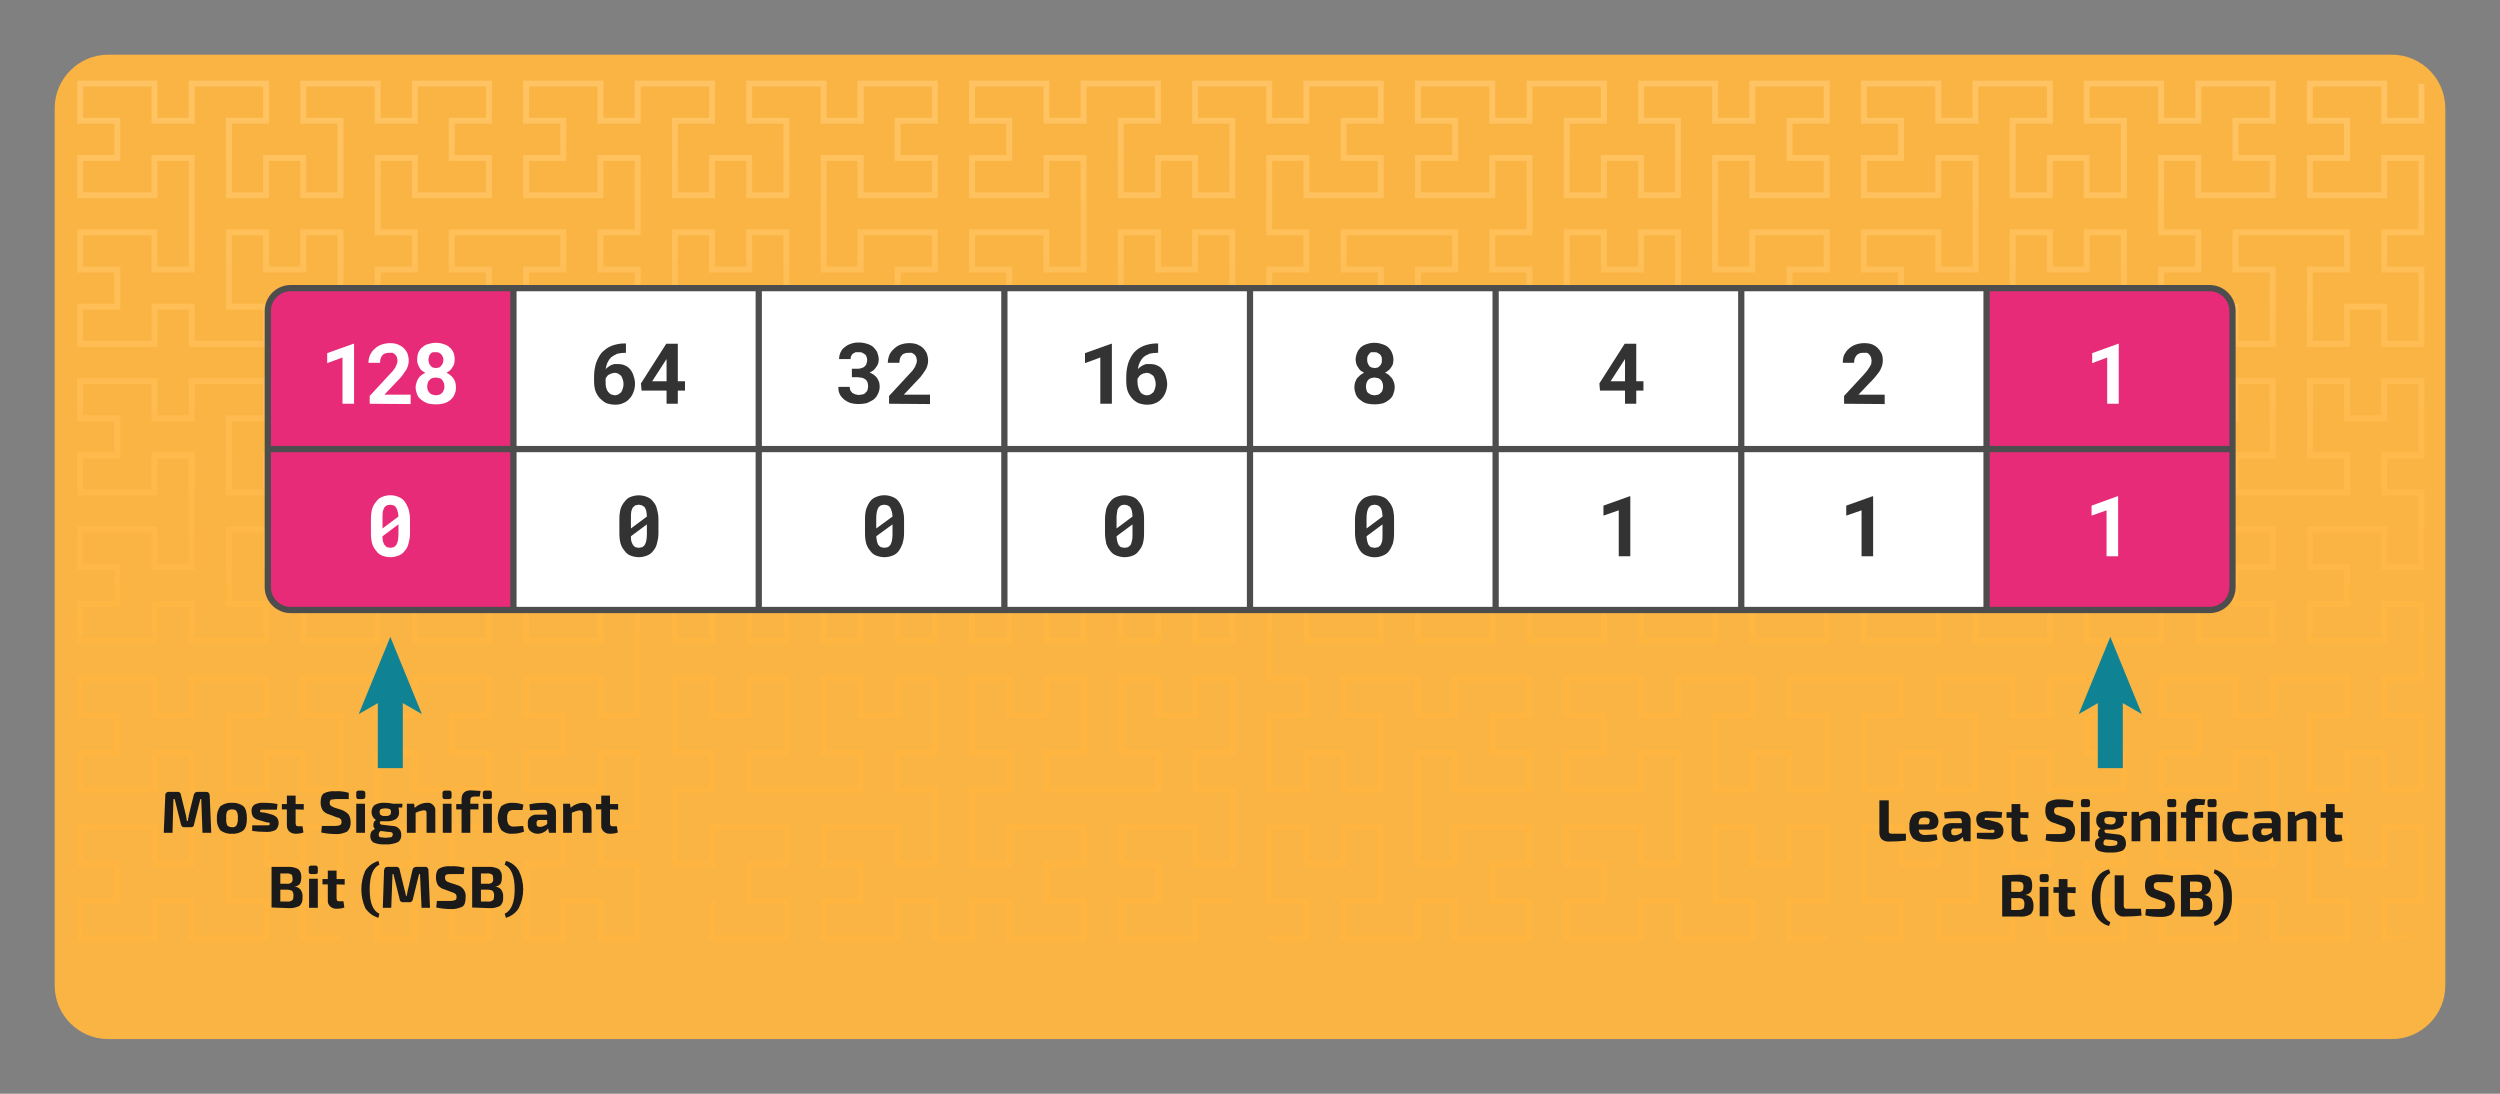
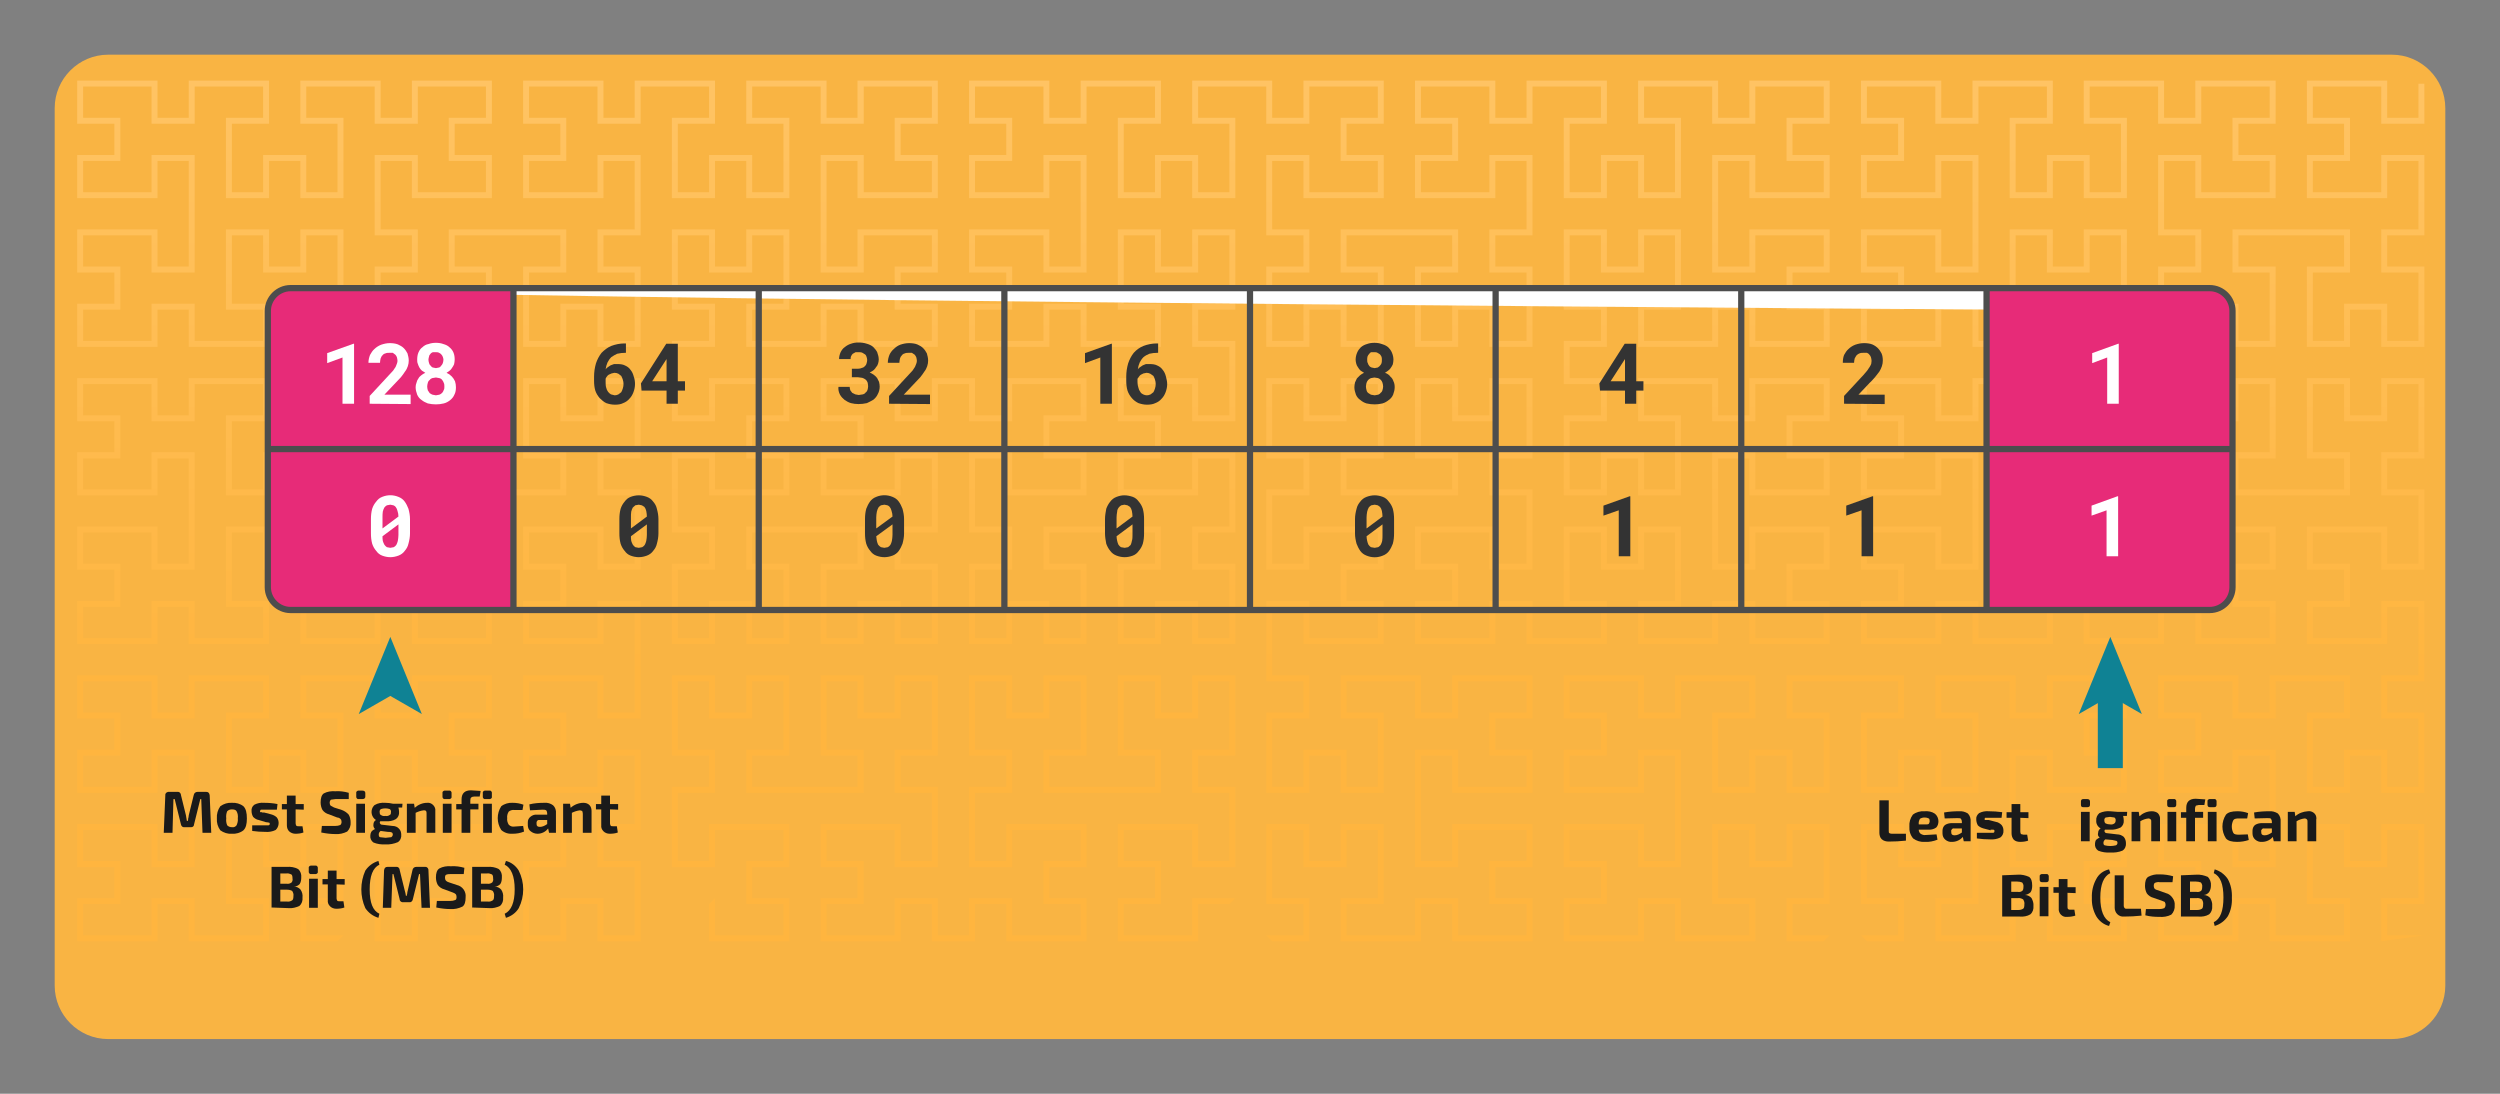
<svg xmlns="http://www.w3.org/2000/svg" version="1.1" id="Layer_1" x="0px" y="0px" viewBox="0 0 800 350" style="enable-background:new 0 0 800 350;" xml:space="preserve">
  <rect x="0" y="0" width="800" height="350" fill="#808080" stroke="none" />
  <style type="text/css">
	.st0{fill:#F9B443;}
	.st1{fill:url(#SVGID_1_);}
	.st2{fill:url(#SVGID_00000029046571145262276040000007212467640461568686_);}
	.st3{fill:url(#SVGID_00000098926613081978273850000007139527614253597347_);}
	.st4{fill:url(#SVGID_00000087383915557352265680000006276074489288666541_);}
	.st5{fill:#FFFFFF;}
	.st6{fill:#E72B78;}
	.st7{fill:none;stroke:#4D4D4D;stroke-width:2;stroke-miterlimit:10;}
	.st8{fill:#333333;}
	.st9{fill:none;stroke:#0F8294;stroke-width:8;stroke-linecap:square;stroke-miterlimit:9;}
	.st10{fill:#0F8294;}
	.st11{fill:#1A1A1A;}
</style>
  <path class="st0" d="M34.6,17.5h730.8c9.4,0,17.1,7.7,17.1,17.1v280.8c0,9.4-7.7,17.1-17.1,17.1H34.6c-9.4,0-17.1-7.7-17.1-17.1  V34.6C17.5,25.2,25.2,17.5,34.6,17.5z" />
  <linearGradient id="SVGID_1_" gradientUnits="userSpaceOnUse" x1="685.65" y1="333.43" x2="685.65" y2="4.83" gradientTransform="matrix(1 0 0 -1 0 352)">
    <stop offset="0" style="stop-color:#FFC465" />
    <stop offset="0.6" style="stop-color:#FFB53F" />
  </linearGradient>
  <polyline class="st1" points="762,301.2 762,287.4 773.9,287.4 773.9,265.6 763.9,265.6 763.9,277.5 750.1,277.5 750.1,265.6   740.1,265.6 740.1,287.4 752,287.4 752,301.2 726.3,301.2 726.3,289.3 716.3,289.3 716.3,301.2 690.6,301.2 690.6,287.4   702.5,287.4 702.5,277.5 690.6,277.5 690.6,263.7 716.3,263.7 716.3,275.5 726.3,275.5 726.3,241.8 716.3,241.8 716.3,253.7   690.6,253.7 690.6,239.9 702.5,239.9 702.5,229.9 690.6,229.9 690.6,216.1 716.3,216.1 716.3,228 726.3,228 726.3,216.1 752,216.1   752,229.9 740.1,229.9 740.1,251.8 750.1,251.8 750.1,239.9 763.9,239.9 763.9,251.8 773.9,251.8 773.9,229.9 762,229.9 762,216.1   773.9,216.1 773.9,194.2 763.9,194.2 763.9,206.1 738.2,206.1 738.2,192.3 750.1,192.3 750.1,182.3 738.2,182.3 738.2,168.5   763.9,168.5 763.9,180.4 773.9,180.4 773.9,158.5 762,158.5 762,144.7 773.9,144.7 773.9,122.9 763.9,122.9 763.9,134.8   750.1,134.8 750.1,122.9 740.1,122.9 740.1,144.7 752,144.7 752,158.5 714.4,158.5 714.4,144.7 726.3,144.7 726.3,122.9   716.3,122.9 716.3,134.8 702.5,134.8 702.5,122.9 692.5,122.9 692.5,144.7 704.4,144.7 704.4,158.5 692.5,158.5 692.5,180.4   702.5,180.4 702.5,168.5 728.2,168.5 728.2,182.3 716.3,182.3 716.3,192.3 728.2,192.3 728.2,206.1 702.5,206.1 702.5,194.2   692.5,194.2 692.5,206.1 666.8,206.1 666.8,192.3 678.7,192.3 678.7,170.4 668.7,170.4 668.7,182.3 655,182.3 655,170.4 645,170.4   645,192.3 656.9,192.3 656.9,206.1 631.2,206.1 631.2,194.2 621.2,194.2 621.2,206.1 595.5,206.1 595.5,192.3 607.4,192.3   607.4,182.3 595.5,182.3 595.5,168.5 621.2,168.5 621.2,180.4 631.2,180.4 631.2,146.7 621.2,146.7 621.2,158.5 595.5,158.5   595.5,144.7 607.4,144.7 607.4,134.8 595.5,134.8 595.5,121 621.2,121 621.2,132.9 631.2,132.9 631.2,121 656.9,121 656.9,134.8   645,134.8 645,156.6 655,156.6 655,144.7 668.7,144.7 668.7,156.6 678.7,156.6 678.7,134.8 666.8,134.8 666.8,121 678.7,121   678.7,111 666.8,111 666.8,97.2 678.7,97.2 678.7,75.3 668.7,75.3 668.7,87.2 655,87.2 655,75.3 645,75.3 645,97.2 656.9,97.2   656.9,111 631.2,111 631.2,99.1 621.2,99.1 621.2,111 595.5,111 595.5,97.2 607.4,97.2 607.4,87.2 595.5,87.2 595.5,73.4   621.2,73.4 621.2,85.3 631.2,85.3 631.2,51.5 621.2,51.5 621.2,63.4 595.5,63.4 595.5,49.6 607.4,49.6 607.4,39.6 595.5,39.6   595.5,25.8 621.2,25.8 621.2,37.7 631.2,37.7 631.2,25.8 656.9,25.8 656.9,39.6 645,39.6 645,61.5 655,61.5 655,49.6 668.7,49.6   668.7,61.5 678.7,61.5 678.7,39.6 666.8,39.6 666.8,25.8 692.5,25.8 692.5,37.7 702.5,37.7 702.5,25.8 728.2,25.8 728.2,39.6   716.3,39.6 716.3,49.6 728.2,49.6 728.2,63.4 702.5,63.4 702.5,51.5 692.5,51.5 692.5,73.4 704.4,73.4 704.4,87.2 692.5,87.2   692.5,109.1 702.5,109.1 702.5,97.2 716.3,97.2 716.3,109.1 726.3,109.1 726.3,87.2 714.4,87.2 714.4,73.4 752,73.4 752,87.2   740.1,87.2 740.1,109.1 750.1,109.1 750.1,97.2 763.9,97.2 763.9,109.1 773.9,109.1 773.9,87.2 762,87.2 762,73.4 773.9,73.4   773.9,51.5 763.9,51.5 763.9,63.4 738.2,63.4 738.2,49.6 750.1,49.6 750.1,39.6 738.2,39.6 738.2,25.8 763.9,25.8 763.9,37.7   773.9,37.7 773.9,26.8 775.8,26.8 775.8,39.6 762,39.6 762,27.7 740.1,27.7 740.1,37.7 752,37.7 752,51.5 740.1,51.5 740.1,61.5   762,61.5 762,49.6 775.8,49.6 775.8,75.3 763.9,75.3 763.9,85.3 775.8,85.3 775.8,111 762,111 762,99.1 752,99.1 752,111 738.2,111   738.2,85.3 750.1,85.3 750.1,75.3 716.3,75.3 716.3,85.3 728.2,85.3 728.2,111 714.4,111 714.4,99.1 704.4,99.1 704.4,111   690.6,111 690.6,85.3 702.5,85.3 702.5,75.3 690.6,75.3 690.6,49.6 704.4,49.6 704.4,61.5 726.3,61.5 726.3,51.5 714.4,51.5   714.4,37.7 726.3,37.7 726.3,27.7 704.4,27.7 704.4,39.6 690.6,39.6 690.6,27.7 668.7,27.7 668.7,37.7 680.6,37.7 680.6,63.4   666.8,63.4 666.8,51.5 656.9,51.5 656.9,63.4 643.1,63.4 643.1,37.7 655,37.7 655,27.7 633.1,27.7 633.1,39.6 619.3,39.6   619.3,27.7 597.4,27.7 597.4,37.7 609.3,37.7 609.3,51.5 597.4,51.5 597.4,61.5 619.3,61.5 619.3,49.6 633.1,49.6 633.1,87.2   619.3,87.2 619.3,75.3 597.4,75.3 597.4,85.3 609.3,85.3 609.3,99.1 597.4,99.1 597.4,109.1 619.3,109.1 619.3,97.2 633.1,97.2   633.1,109.1 655,109.1 655,99.1 643.1,99.1 643.1,73.4 656.9,73.4 656.9,85.3 666.8,85.3 666.8,73.4 680.6,73.4 680.6,99.1   668.7,99.1 668.7,109.1 680.6,109.1 680.6,122.9 668.7,122.9 668.7,132.9 680.6,132.9 680.6,158.5 666.8,158.5 666.8,146.7   656.9,146.7 656.9,158.5 643.1,158.5 643.1,132.9 655,132.9 655,122.9 633.1,122.9 633.1,134.8 619.3,134.8 619.3,122.9   597.4,122.9 597.4,132.9 609.3,132.9 609.3,146.7 597.4,146.7 597.4,156.6 619.3,156.6 619.3,144.7 633.1,144.7 633.1,182.3   619.3,182.3 619.3,170.4 597.4,170.4 597.4,180.4 609.3,180.4 609.3,194.2 597.4,194.2 597.4,204.2 619.3,204.2 619.3,192.3   633.1,192.3 633.1,204.2 655,204.2 655,194.2 643.1,194.2 643.1,168.5 656.9,168.5 656.9,180.4 666.8,180.4 666.8,168.5   680.6,168.5 680.6,194.2 668.7,194.2 668.7,204.2 690.6,204.2 690.6,192.3 704.4,192.3 704.4,204.2 726.3,204.2 726.3,194.2   714.4,194.2 714.4,180.4 726.3,180.4 726.3,170.4 704.4,170.4 704.4,182.3 690.6,182.3 690.6,156.6 702.5,156.6 702.5,146.7   690.6,146.7 690.6,121 704.4,121 704.4,132.9 714.4,132.9 714.4,121 728.2,121 728.2,146.7 716.3,146.7 716.3,156.6 750.1,156.6   750.1,146.7 738.2,146.7 738.2,121 752,121 752,132.9 762,132.9 762,121 775.8,121 775.8,146.7 763.9,146.7 763.9,156.6   775.8,156.6 775.8,182.3 762,182.3 762,170.4 740.1,170.4 740.1,180.4 752,180.4 752,194.2 740.1,194.2 740.1,204.2 762,204.2   762,192.3 775.8,192.3 775.8,218 763.9,218 763.9,228 775.8,228 775.8,253.7 762,253.7 762,241.8 752,241.8 752,253.7 738.2,253.7   738.2,228 750.1,228 750.1,218 728.2,218 728.2,229.9 714.4,229.9 714.4,218 692.5,218 692.5,228 704.4,228 704.4,241.8   692.5,241.8 692.5,251.8 714.4,251.8 714.4,239.9 728.2,239.9 728.2,277.5 714.4,277.5 714.4,265.6 692.5,265.6 692.5,275.5   704.4,275.5 704.4,289.3 692.5,289.3 692.5,299.3 714.4,299.3 714.4,287.4 728.2,287.4 728.2,299.3 750.1,299.3 750.1,289.3   738.2,289.3 738.2,263.7 752,263.7 752,275.5 762,275.5 762,263.7 775.8,263.7 775.8,289.3 763.9,289.3 763.9,299.3 775.8,299.3 " />
  <linearGradient id="SVGID_00000003084778562039452190000008277810891010076810_" gradientUnits="userSpaceOnUse" x1="590.5" y1="333.43" x2="590.5" y2="4.83" gradientTransform="matrix(1 0 0 -1 0 352)">
    <stop offset="0" style="stop-color:#FFC465" />
    <stop offset="0.6" style="stop-color:#FFB53F" />
  </linearGradient>
  <polyline style="fill:url(#SVGID_00000003084778562039452190000008277810891010076810_);" points="583.6,301.2 571.7,301.2   571.7,287.4 583.6,287.4 583.6,265.6 573.6,265.6 573.6,277.5 559.8,277.5 559.8,265.6 549.8,265.6 549.8,287.4 561.7,287.4   561.7,301.2 536,301.2 536,289.3 526.1,289.3 526.1,301.2 500.4,301.2 500.4,287.4 512.3,287.4 512.3,277.5 500.4,277.5   500.4,263.7 526.1,263.7 526.1,275.5 536,275.5 536,241.8 526.1,241.8 526.1,253.7 500.4,253.7 500.4,239.9 512.3,239.9   512.3,229.9 500.4,229.9 500.4,216.1 526.1,216.1 526.1,228 536,228 536,216.1 561.7,216.1 561.7,229.9 549.8,229.9 549.8,251.8   559.8,251.8 559.8,239.9 573.6,239.9 573.6,251.8 583.6,251.8 583.6,229.9 571.7,229.9 571.7,216.1 609.3,216.1 609.3,229.9   597.4,229.9 597.4,251.8 607.4,251.8 607.4,239.9 621.2,239.9 621.2,251.8 631.2,251.8 631.2,229.9 619.3,229.9 619.3,216.1   645,216.1 645,228 655,228 655,216.1 680.6,216.1 680.6,229.9 668.7,229.9 668.7,239.9 680.6,239.9 680.6,253.7 655,253.7   655,241.8 645,241.8 645,275.5 655,275.5 655,263.7 680.6,263.7 680.6,277.5 668.7,277.5 668.7,287.4 680.6,287.4 680.6,301.2   655,301.2 655,289.3 645,289.3 645,301.2 619.3,301.2 619.3,287.4 631.2,287.4 631.2,265.6 621.2,265.6 621.2,277.5 607.4,277.5   607.4,265.6 597.4,265.6 597.4,287.4 609.3,287.4 609.3,301.2 597.4,301.2 595.5,299.3 607.4,299.3 607.4,289.3 595.5,289.3   595.5,263.7 609.3,263.7 609.3,275.5 619.3,275.5 619.3,263.7 633.1,263.7 633.1,289.3 621.2,289.3 621.2,299.3 643.1,299.3   643.1,287.4 656.9,287.4 656.9,299.3 678.7,299.3 678.7,289.3 666.8,289.3 666.8,275.5 678.7,275.5 678.7,265.6 656.9,265.6   656.9,277.5 643.1,277.5 643.1,239.9 656.9,239.9 656.9,251.8 678.7,251.8 678.7,241.8 666.8,241.8 666.8,228 678.7,228 678.7,218   656.9,218 656.9,229.9 643.1,229.9 643.1,218 621.2,218 621.2,228 633.1,228 633.1,253.7 619.3,253.7 619.3,241.8 609.3,241.8   609.3,253.7 595.5,253.7 595.5,228 607.4,228 607.4,218 573.6,218 573.6,228 585.5,228 585.5,253.7 571.7,253.7 571.7,241.8   561.7,241.8 561.7,253.7 547.9,253.7 547.9,228 559.8,228 559.8,218 537.9,218 537.9,229.9 524.2,229.9 524.2,218 502.3,218   502.3,228 514.2,228 514.2,241.8 502.3,241.8 502.3,251.8 524.2,251.8 524.2,239.9 537.9,239.9 537.9,277.5 524.2,277.5   524.2,265.6 502.3,265.6 502.3,275.5 514.2,275.5 514.2,289.3 502.3,289.3 502.3,299.3 524.2,299.3 524.2,287.4 537.9,287.4   537.9,299.3 559.8,299.3 559.8,289.3 547.9,289.3 547.9,263.7 561.7,263.7 561.7,275.5 571.7,275.5 571.7,263.7 585.5,263.7   585.5,289.3 573.6,289.3 573.6,299.3 585.5,299.3 " />
  <linearGradient id="SVGID_00000173161143818735422120000016192741592442759614_" gradientUnits="userSpaceOnUse" x1="305.15" y1="333.43" x2="305.15" y2="4.83" gradientTransform="matrix(1 0 0 -1 0 352)">
    <stop offset="0" style="stop-color:#FFC465" />
    <stop offset="0.6" style="stop-color:#FFB53F" />
  </linearGradient>
  <polyline style="fill:url(#SVGID_00000173161143818735422120000016192741592442759614_);" points="228.8,287.4 228.8,299.3   250.7,299.3 250.7,289.3 238.8,289.3 238.8,275.5 250.7,275.5 250.7,265.6 228.8,265.6 228.8,277.5 215,277.5 215,251.8   226.9,251.8 226.9,241.8 215,241.8 215,216.1 228.8,216.1 228.8,228 238.8,228 238.8,216.1 252.6,216.1 252.6,241.8 240.7,241.8   240.7,251.8 274.4,251.8 274.4,241.8 262.6,241.8 262.6,216.1 276.4,216.1 276.4,228 286.3,228 286.3,216.1 300.1,216.1   300.1,241.8 288.2,241.8 288.2,251.8 300.1,251.8 300.1,277.5 286.3,277.5 286.3,265.6 264.5,265.6 264.5,275.5 276.4,275.5   276.4,289.3 264.5,289.3 264.5,299.3 286.3,299.3 286.3,287.4 300.1,287.4 300.1,299.3 310.1,299.3 310.1,287.4 323.9,287.4   323.9,299.3 345.8,299.3 345.8,289.3 333.9,289.3 333.9,275.5 345.8,275.5 345.8,265.6 323.9,265.6 323.9,277.5 310.1,277.5   310.1,251.8 322,251.8 322,241.8 310.1,241.8 310.1,216.1 323.9,216.1 323.9,228 333.9,228 333.9,216.1 347.7,216.1 347.7,241.8   335.8,241.8 335.8,251.8 369.6,251.8 369.6,241.8 357.7,241.8 357.7,216.1 371.5,216.1 371.5,228 381.5,228 381.5,216.1   395.3,216.1 395.3,241.8 383.4,241.8 383.4,251.8 395.3,251.8 395.3,277.5 381.5,277.5 381.5,265.6 359.6,265.6 359.6,275.5   371.5,275.5 371.5,289.3 359.6,289.3 359.6,299.3 381.5,299.3 381.5,287.4 395.3,287.4 393.4,289.3 383.4,289.3 383.4,301.2   357.7,301.2 357.7,287.4 369.6,287.4 369.6,277.5 357.7,277.5 357.7,263.7 383.4,263.7 383.4,275.5 393.4,275.5 393.4,253.7   381.5,253.7 381.5,239.9 393.4,239.9 393.4,218 383.4,218 383.4,229.9 369.6,229.9 369.6,218 359.6,218 359.6,239.9 371.5,239.9   371.5,253.7 333.9,253.7 333.9,239.9 345.8,239.9 345.8,218 335.8,218 335.8,229.9 322,229.9 322,218 312,218 312,239.9   323.9,239.9 323.9,253.7 312,253.7 312,275.5 322,275.5 322,263.7 347.7,263.7 347.7,277.5 335.8,277.5 335.8,287.4 347.7,287.4   347.7,301.2 322,301.2 322,289.3 312,289.3 312,301.2 298.2,301.2 298.2,289.3 288.2,289.3 288.2,301.2 262.6,301.2 262.6,287.4   274.4,287.4 274.4,277.5 262.6,277.5 262.6,263.7 288.2,263.7 288.2,275.5 298.2,275.5 298.2,253.7 286.3,253.7 286.3,239.9   298.2,239.9 298.2,218 288.2,218 288.2,229.9 274.4,229.9 274.4,218 264.5,218 264.5,239.9 276.4,239.9 276.4,253.7 238.8,253.7   238.8,239.9 250.7,239.9 250.7,218 240.7,218 240.7,229.9 226.9,229.9 226.9,218 216.9,218 216.9,239.9 228.8,239.9 228.8,253.7   216.9,253.7 216.9,275.5 226.9,275.5 226.9,263.7 252.6,263.7 252.6,277.5 240.7,277.5 240.7,287.4 252.6,287.4 252.6,301.2   226.9,301.2 226.9,289.3 " />
  <linearGradient id="SVGID_00000020388546748057412750000015634129960565462671_" gradientUnits="userSpaceOnUse" x1="305.1" y1="333.43" x2="305.1" y2="4.83" gradientTransform="matrix(1 0 0 -1 0 352)">
    <stop offset="0" style="stop-color:#FFC465" />
    <stop offset="0.6" style="stop-color:#FFB53F" />
  </linearGradient>
  <polyline style="fill:url(#SVGID_00000020388546748057412750000015634129960565462671_);" points="108,301.2 96.1,301.2 96.1,287.4   108,287.4 108,265.6 98,265.6 98,277.5 84.2,277.5 84.2,265.6 74.2,265.6 74.2,287.4 86.1,287.4 86.1,301.2 60.4,301.2 60.4,289.3   50.4,289.3 50.4,301.2 24.7,301.2 24.7,287.4 36.6,287.4 36.6,277.5 24.7,277.5 24.7,263.7 50.4,263.7 50.4,275.5 60.4,275.5   60.4,241.8 50.4,241.8 50.4,253.7 24.7,253.7 24.7,239.9 36.6,239.9 36.6,229.9 24.7,229.9 24.7,216.1 50.4,216.1 50.4,228   60.4,228 60.4,216.1 86.1,216.1 86.1,229.9 74.2,229.9 74.2,251.8 84.2,251.8 84.2,239.9 98,239.9 98,251.8 108,251.8 108,229.9   96.1,229.9 96.1,216.1 121.8,216.1 121.8,228 131.8,228 131.8,216.1 157.4,216.1 157.4,229.9 145.5,229.9 145.5,239.9 157.4,239.9   157.4,253.7 131.8,253.7 131.8,241.8 121.8,241.8 121.8,263.7 133.7,263.7 133.7,277.5 121.8,277.5 121.8,299.3 131.8,299.3   131.8,287.4 145.5,287.4 145.5,299.3 155.5,299.3 155.5,277.5 143.6,277.5 143.6,263.7 181.2,263.7 181.2,277.5 169.3,277.5   169.3,299.3 179.3,299.3 179.3,287.4 193.1,287.4 193.1,299.3 203.1,299.3 203.1,277.5 191.2,277.5 191.2,263.7 203.1,263.7   203.1,241.8 193.1,241.8 193.1,253.7 167.4,253.7 167.4,239.9 179.3,239.9 179.3,229.9 167.4,229.9 167.4,216.1 193.1,216.1   193.1,228 203.1,228 203.1,194.2 193.1,194.2 193.1,206.1 167.4,206.1 167.4,192.3 179.3,192.3 179.3,182.3 167.4,182.3   167.4,168.5 193.1,168.5 193.1,180.4 203.1,180.4 203.1,158.5 191.2,158.5 191.2,144.7 203.1,144.7 203.1,122.9 193.1,122.9   193.1,134.8 179.3,134.8 179.3,122.9 169.3,122.9 169.3,144.7 181.2,144.7 181.2,158.5 143.6,158.5 143.6,144.7 155.5,144.7   155.5,122.9 145.5,122.9 145.5,134.8 131.8,134.8 131.8,122.9 121.8,122.9 121.8,144.7 133.7,144.7 133.7,158.5 121.8,158.5   121.8,180.4 131.8,180.4 131.8,168.5 157.4,168.5 157.4,182.3 145.5,182.3 145.5,192.3 157.4,192.3 157.4,206.1 131.8,206.1   131.8,194.2 121.8,194.2 121.8,206.1 96.1,206.1 96.1,192.3 108,192.3 108,170.4 98,170.4 98,182.3 84.2,182.3 84.2,170.4   74.2,170.4 74.2,192.3 86.1,192.3 86.1,206.1 60.4,206.1 60.4,194.2 50.4,194.2 50.4,206.1 24.7,206.1 24.7,192.3 36.6,192.3   36.6,182.3 24.7,182.3 24.7,168.5 50.4,168.5 50.4,180.4 60.4,180.4 60.4,146.7 50.4,146.7 50.4,158.5 24.7,158.5 24.7,144.7   36.6,144.7 36.6,134.8 24.7,134.8 24.7,121 50.4,121 50.4,132.9 60.4,132.9 60.4,121 86.1,121 86.1,134.8 74.2,134.8 74.2,156.6   84.2,156.6 84.2,144.7 98,144.7 98,156.6 108,156.6 108,134.8 96.1,134.8 96.1,121 108,121 108,111 96.1,111 96.1,97.2 108,97.2   108,75.3 98,75.3 98,87.2 84.2,87.2 84.2,75.3 74.2,75.3 74.2,97.2 86.1,97.2 86.1,111 60.4,111 60.4,99.1 50.4,99.1 50.4,111   24.7,111 24.7,97.2 36.6,97.2 36.6,87.2 24.7,87.2 24.7,73.4 50.4,73.4 50.4,85.3 60.4,85.3 60.4,51.5 50.4,51.5 50.4,63.4   24.7,63.4 24.7,49.6 36.6,49.6 36.6,39.6 24.7,39.6 24.7,25.8 50.4,25.8 50.4,37.7 60.4,37.7 60.4,25.8 86.1,25.8 86.1,39.6   74.2,39.6 74.2,61.5 84.2,61.5 84.2,49.6 98,49.6 98,61.5 108,61.5 108,39.6 96.1,39.6 96.1,25.8 121.8,25.8 121.8,37.7 131.8,37.7   131.8,25.8 157.4,25.8 157.4,39.6 145.5,39.6 145.5,49.6 157.4,49.6 157.4,63.4 131.8,63.4 131.8,51.5 121.8,51.5 121.8,73.4   133.7,73.4 133.7,87.2 121.8,87.2 121.8,109.1 131.8,109.1 131.8,97.2 145.5,97.2 145.5,109.1 155.5,109.1 155.5,87.2 143.6,87.2   143.6,73.4 181.2,73.4 181.2,87.2 169.3,87.2 169.3,109.1 179.3,109.1 179.3,97.2 193.1,97.2 193.1,109.1 203.1,109.1 203.1,87.2   191.2,87.2 191.2,73.4 203.1,73.4 203.1,51.5 193.1,51.5 193.1,63.4 167.4,63.4 167.4,49.6 179.3,49.6 179.3,39.6 167.4,39.6   167.4,25.8 193.1,25.8 193.1,37.7 203.1,37.7 203.1,25.8 228.8,25.8 228.8,39.6 216.9,39.6 216.9,61.5 226.9,61.5 226.9,49.6   240.7,49.6 240.7,61.5 250.7,61.5 250.7,39.6 238.8,39.6 238.8,25.8 264.5,25.8 264.5,37.7 274.4,37.7 274.4,25.8 300.1,25.8   300.1,39.6 288.2,39.6 288.2,49.6 300.1,49.6 300.1,63.4 274.4,63.4 274.4,51.5 264.5,51.5 264.5,85.3 274.4,85.3 274.4,73.4   300.1,73.4 300.1,87.2 288.2,87.2 288.2,97.2 300.1,97.2 300.1,111 274.4,111 274.4,99.1 264.5,99.1 264.5,111 238.8,111   238.8,97.2 250.7,97.2 250.7,75.3 240.7,75.3 240.7,87.2 226.9,87.2 226.9,75.3 216.9,75.3 216.9,97.2 228.8,97.2 228.8,111   216.9,111 216.9,132.9 226.9,132.9 226.9,121 252.6,121 252.6,134.8 240.7,134.8 240.7,144.7 252.6,144.7 252.6,158.5 226.9,158.5   226.9,146.7 216.9,146.7 216.9,168.5 228.8,168.5 228.8,182.3 216.9,182.3 216.9,204.2 226.9,204.2 226.9,192.3 240.7,192.3   240.7,204.2 250.7,204.2 250.7,182.3 238.8,182.3 238.8,168.5 276.4,168.5 276.4,182.3 264.5,182.3 264.5,204.2 274.4,204.2   274.4,192.3 288.2,192.3 288.2,204.2 298.2,204.2 298.2,182.3 286.3,182.3 286.3,168.5 298.2,168.5 298.2,146.7 288.2,146.7   288.2,158.5 262.6,158.5 262.6,144.7 274.4,144.7 274.4,134.8 262.6,134.8 262.6,121 288.2,121 288.2,132.9 298.2,132.9 298.2,121   312,121 312,132.9 322,132.9 322,121 347.7,121 347.7,134.8 335.8,134.8 335.8,144.7 347.7,144.7 347.7,158.5 322,158.5 322,146.7   312,146.7 312,168.5 323.9,168.5 323.9,182.3 312,182.3 312,204.2 322,204.2 322,192.3 335.8,192.3 335.8,204.2 345.8,204.2   345.8,182.3 333.9,182.3 333.9,168.5 371.5,168.5 371.5,182.3 359.6,182.3 359.6,204.2 369.6,204.2 369.6,192.3 383.4,192.3   383.4,204.2 393.4,204.2 393.4,182.3 381.5,182.3 381.5,168.5 393.4,168.5 393.4,146.7 383.4,146.7 383.4,158.5 357.7,158.5   357.7,144.7 369.6,144.7 369.6,134.8 357.7,134.8 357.7,121 383.4,121 383.4,132.9 393.4,132.9 393.4,111 381.5,111 381.5,97.2   393.4,97.2 393.4,75.3 383.4,75.3 383.4,87.2 369.6,87.2 369.6,75.3 359.6,75.3 359.6,97.2 371.5,97.2 371.5,111 345.8,111   345.8,99.1 335.8,99.1 335.8,111 310.1,111 310.1,97.2 322,97.2 322,87.2 310.1,87.2 310.1,73.4 335.8,73.4 335.8,85.3 345.8,85.3   345.8,51.5 335.8,51.5 335.8,63.4 310.1,63.4 310.1,49.6 322,49.6 322,39.6 310.1,39.6 310.1,25.8 335.8,25.8 335.8,37.7   345.8,37.7 345.8,25.8 371.5,25.8 371.5,39.6 359.6,39.6 359.6,61.5 369.6,61.5 369.6,49.6 383.4,49.6 383.4,61.5 393.4,61.5   393.4,39.6 381.5,39.6 381.5,25.8 407.1,25.8 407.1,37.7 417.1,37.7 417.1,25.8 442.8,25.8 442.8,39.6 430.9,39.6 430.9,49.6   442.8,49.6 442.8,63.4 417.1,63.4 417.1,51.5 407.1,51.5 407.1,73.4 419,73.4 419,87.2 407.1,87.2 407.1,109.1 417.1,109.1   417.1,97.2 430.9,97.2 430.9,109.1 440.9,109.1 440.9,87.2 429,87.2 429,73.4 466.6,73.4 466.6,87.2 454.7,87.2 454.7,109.1   464.7,109.1 464.7,97.2 478.5,97.2 478.5,109.1 488.5,109.1 488.5,87.2 476.6,87.2 476.6,73.4 488.5,73.4 488.5,51.5 478.5,51.5   478.5,63.4 452.8,63.4 452.8,49.6 464.7,49.6 464.7,39.6 452.8,39.6 452.8,25.8 478.5,25.8 478.5,37.7 488.5,37.7 488.5,25.8   514.2,25.8 514.2,39.6 502.3,39.6 502.3,61.5 512.3,61.5 512.3,49.6 526.1,49.6 526.1,61.5 536,61.5 536,39.6 524.2,39.6   524.2,25.8 549.8,25.8 549.8,37.7 559.8,37.7 559.8,25.8 585.5,25.8 585.5,39.6 573.6,39.6 573.6,49.6 585.5,49.6 585.5,63.4   559.8,63.4 559.8,51.5 549.8,51.5 549.8,85.3 559.8,85.3 559.8,73.4 585.5,73.4 585.5,87.2 573.6,87.2 573.6,97.2 585.5,97.2   585.5,111 559.8,111 559.8,99.1 549.8,99.1 549.8,111 524.2,111 524.2,97.2 536,97.2 536,75.3 526.1,75.3 526.1,87.2 512.3,87.2   512.3,75.3 502.3,75.3 502.3,97.2 514.2,97.2 514.2,111 502.3,111 502.3,121 514.2,121 514.2,134.8 502.3,134.8 502.3,156.6   512.3,156.6 512.3,144.7 526.1,144.7 526.1,156.6 536,156.6 536,134.8 524.2,134.8 524.2,121 549.8,121 549.8,132.9 559.8,132.9   559.8,121 585.5,121 585.5,134.8 573.6,134.8 573.6,144.7 585.5,144.7 585.5,158.5 559.8,158.5 559.8,146.7 549.8,146.7   549.8,180.4 559.8,180.4 559.8,168.5 585.5,168.5 585.5,182.3 573.6,182.3 573.6,192.3 585.5,192.3 585.5,206.1 559.8,206.1   559.8,194.2 549.8,194.2 549.8,206.1 524.2,206.1 524.2,192.3 536,192.3 536,170.4 526.1,170.4 526.1,182.3 512.3,182.3   512.3,170.4 502.3,170.4 502.3,192.3 514.2,192.3 514.2,206.1 488.5,206.1 488.5,194.2 478.5,194.2 478.5,206.1 452.8,206.1   452.8,192.3 464.7,192.3 464.7,182.3 452.8,182.3 452.8,168.5 478.5,168.5 478.5,180.4 488.5,180.4 488.5,158.5 476.6,158.5   476.6,144.7 488.5,144.7 488.5,122.9 478.5,122.9 478.5,134.8 464.7,134.8 464.7,122.9 454.7,122.9 454.7,144.7 466.6,144.7   466.6,158.5 429,158.5 429,144.7 440.9,144.7 440.9,122.9 430.9,122.9 430.9,134.8 417.1,134.8 417.1,122.9 407.1,122.9   407.1,144.7 419,144.7 419,158.5 407.1,158.5 407.1,180.4 417.1,180.4 417.1,168.5 442.8,168.5 442.8,182.3 430.9,182.3   430.9,192.3 442.8,192.3 442.8,206.1 417.1,206.1 417.1,194.2 407.1,194.2 407.1,216.1 419,216.1 419,229.9 407.1,229.9   407.1,251.8 417.1,251.8 417.1,239.9 430.9,239.9 430.9,251.8 440.9,251.8 440.9,229.9 429,229.9 429,216.1 454.7,216.1 454.7,228   464.7,228 464.7,216.1 490.4,216.1 490.4,229.9 478.5,229.9 478.5,239.9 490.4,239.9 490.4,253.7 464.7,253.7 464.7,241.8   454.7,241.8 454.7,275.5 464.7,275.5 464.7,263.7 490.4,263.7 490.4,277.5 478.5,277.5 478.5,287.4 490.4,287.4 490.4,301.2   464.7,301.2 464.7,289.3 454.7,289.3 454.7,301.2 429,301.2 429,287.4 440.9,287.4 440.9,265.6 430.9,265.6 430.9,277.5   417.1,277.5 417.1,265.6 407.1,265.6 407.1,287.4 419,287.4 419,301.2 407.1,301.2 405.2,299.3 417.1,299.3 417.1,289.3   405.2,289.3 405.2,263.7 419,263.7 419,275.5 429,275.5 429,263.7 442.8,263.7 442.8,289.3 430.9,289.3 430.9,299.3 452.8,299.3   452.8,287.4 466.6,287.4 466.6,299.3 488.5,299.3 488.5,289.3 476.6,289.3 476.6,275.5 488.5,275.5 488.5,265.6 466.6,265.6   466.6,277.5 452.8,277.5 452.8,239.9 466.6,239.9 466.6,251.8 488.5,251.8 488.5,241.8 476.6,241.8 476.6,228 488.5,228 488.5,218   466.6,218 466.6,229.9 452.8,229.9 452.8,218 430.9,218 430.9,228 442.8,228 442.8,253.7 429,253.7 429,241.8 419,241.8 419,253.7   405.2,253.7 405.2,228 417.1,228 417.1,218 405.2,218 405.2,192.3 419,192.3 419,204.2 440.9,204.2 440.9,194.2 429,194.2   429,180.4 440.9,180.4 440.9,170.4 419,170.4 419,182.3 405.2,182.3 405.2,156.6 417.1,156.6 417.1,146.7 405.2,146.7 405.2,121   419,121 419,132.9 429,132.9 429,121 442.8,121 442.8,146.7 430.9,146.7 430.9,156.6 464.7,156.6 464.7,146.7 452.8,146.7   452.8,121 466.6,121 466.6,132.9 476.6,132.9 476.6,121 490.4,121 490.4,146.7 478.5,146.7 478.5,156.6 490.4,156.6 490.4,182.3   476.6,182.3 476.6,170.4 454.7,170.4 454.7,180.4 466.6,180.4 466.6,194.2 454.7,194.2 454.7,204.2 476.6,204.2 476.6,192.3   490.4,192.3 490.4,204.2 512.3,204.2 512.3,194.2 500.4,194.2 500.4,168.5 514.2,168.5 514.2,180.4 524.2,180.4 524.2,168.5   537.9,168.5 537.9,194.2 526.1,194.2 526.1,204.2 547.9,204.2 547.9,192.3 561.7,192.3 561.7,204.2 583.6,204.2 583.6,194.2   571.7,194.2 571.7,180.4 583.6,180.4 583.6,170.4 561.7,170.4 561.7,182.3 547.9,182.3 547.9,144.7 561.7,144.7 561.7,156.6   583.6,156.6 583.6,146.7 571.7,146.7 571.7,132.9 583.6,132.9 583.6,122.9 561.7,122.9 561.7,134.8 547.9,134.8 547.9,122.9   526.1,122.9 526.1,132.9 537.9,132.9 537.9,158.5 524.2,158.5 524.2,146.7 514.2,146.7 514.2,158.5 500.4,158.5 500.4,132.9   512.3,132.9 512.3,122.9 500.4,122.9 500.4,109.1 512.3,109.1 512.3,99.1 500.4,99.1 500.4,73.4 514.2,73.4 514.2,85.3 524.2,85.3   524.2,73.4 537.9,73.4 537.9,99.1 526.1,99.1 526.1,109.1 547.9,109.1 547.9,97.2 561.7,97.2 561.7,109.1 583.6,109.1 583.6,99.1   571.7,99.1 571.7,85.3 583.6,85.3 583.6,75.3 561.7,75.3 561.7,87.2 547.9,87.2 547.9,49.6 561.7,49.6 561.7,61.5 583.6,61.5   583.6,51.5 571.7,51.5 571.7,37.7 583.6,37.7 583.6,27.7 561.7,27.7 561.7,39.6 547.9,39.6 547.9,27.7 526.1,27.7 526.1,37.7   537.9,37.7 537.9,63.4 524.2,63.4 524.2,51.5 514.2,51.5 514.2,63.4 500.4,63.4 500.4,37.7 512.3,37.7 512.3,27.7 490.4,27.7   490.4,39.6 476.6,39.6 476.6,27.7 454.7,27.7 454.7,37.7 466.6,37.7 466.6,51.5 454.7,51.5 454.7,61.5 476.6,61.5 476.6,49.6   490.4,49.6 490.4,75.3 478.5,75.3 478.5,85.3 490.4,85.3 490.4,111 476.6,111 476.6,99.1 466.6,99.1 466.6,111 452.8,111   452.8,85.3 464.7,85.3 464.7,75.3 430.9,75.3 430.9,85.3 442.8,85.3 442.8,111 429,111 429,99.1 419,99.1 419,111 405.2,111   405.2,85.3 417.1,85.3 417.1,75.3 405.2,75.3 405.2,49.6 419,49.6 419,61.5 440.9,61.5 440.9,51.5 429,51.5 429,37.7 440.9,37.7   440.9,27.7 419,27.7 419,39.6 405.2,39.6 405.2,27.7 383.4,27.7 383.4,37.7 395.3,37.7 395.3,63.4 381.5,63.4 381.5,51.5   371.5,51.5 371.5,63.4 357.7,63.4 357.7,37.7 369.6,37.7 369.6,27.7 347.7,27.7 347.7,39.6 333.9,39.6 333.9,27.7 312,27.7   312,37.7 323.9,37.7 323.9,51.5 312,51.5 312,61.5 333.9,61.5 333.9,49.6 347.7,49.6 347.7,87.2 333.9,87.2 333.9,75.3 312,75.3   312,85.3 323.9,85.3 323.9,99.1 312,99.1 312,109.1 333.9,109.1 333.9,97.2 347.7,97.2 347.7,109.1 369.6,109.1 369.6,99.1   357.7,99.1 357.7,73.4 371.5,73.4 371.5,85.3 381.5,85.3 381.5,73.4 395.3,73.4 395.3,99.1 383.4,99.1 383.4,109.1 395.3,109.1   395.3,134.8 381.5,134.8 381.5,122.9 359.6,122.9 359.6,132.9 371.5,132.9 371.5,146.7 359.6,146.7 359.6,156.6 381.5,156.6   381.5,144.7 395.3,144.7 395.3,170.4 383.4,170.4 383.4,180.4 395.3,180.4 395.3,206.1 381.5,206.1 381.5,194.2 371.5,194.2   371.5,206.1 357.7,206.1 357.7,180.4 369.6,180.4 369.6,170.4 335.8,170.4 335.8,180.4 347.7,180.4 347.7,206.1 333.9,206.1   333.9,194.2 323.9,194.2 323.9,206.1 310.1,206.1 310.1,180.4 322,180.4 322,170.4 310.1,170.4 310.1,144.7 323.9,144.7   323.9,156.6 345.8,156.6 345.8,146.7 333.9,146.7 333.9,132.9 345.8,132.9 345.8,122.9 323.9,122.9 323.9,134.8 310.1,134.8   310.1,122.9 300.1,122.9 300.1,134.8 286.3,134.8 286.3,122.9 264.5,122.9 264.5,132.9 276.4,132.9 276.4,146.7 264.5,146.7   264.5,156.6 286.3,156.6 286.3,144.7 300.1,144.7 300.1,170.4 288.2,170.4 288.2,180.4 300.1,180.4 300.1,206.1 286.3,206.1   286.3,194.2 276.4,194.2 276.4,206.1 262.6,206.1 262.6,180.4 274.4,180.4 274.4,170.4 240.7,170.4 240.7,180.4 252.6,180.4   252.6,206.1 238.8,206.1 238.8,194.2 228.8,194.2 228.8,206.1 215,206.1 215,180.4 226.9,180.4 226.9,170.4 215,170.4 215,144.7   228.8,144.7 228.8,156.6 250.7,156.6 250.7,146.7 238.8,146.7 238.8,132.9 250.7,132.9 250.7,122.9 228.8,122.9 228.8,134.8   215,134.8 215,109.1 226.9,109.1 226.9,99.1 215,99.1 215,73.4 228.8,73.4 228.8,85.3 238.8,85.3 238.8,73.4 252.6,73.4 252.6,99.1   240.7,99.1 240.7,109.1 262.6,109.1 262.6,97.2 276.4,97.2 276.4,109.1 298.2,109.1 298.2,99.1 286.3,99.1 286.3,85.3 298.2,85.3   298.2,75.3 276.4,75.3 276.4,87.2 262.6,87.2 262.6,49.6 276.4,49.6 276.4,61.5 298.2,61.5 298.2,51.5 286.3,51.5 286.3,37.7   298.2,37.7 298.2,27.7 276.4,27.7 276.4,39.6 262.6,39.6 262.6,27.7 240.7,27.7 240.7,37.7 252.6,37.7 252.6,63.4 238.8,63.4   238.8,51.5 228.8,51.5 228.8,63.4 215,63.4 215,37.7 226.9,37.7 226.9,27.7 205,27.7 205,39.6 191.2,39.6 191.2,27.7 169.3,27.7   169.3,37.7 181.2,37.7 181.2,51.5 169.3,51.5 169.3,61.5 191.2,61.5 191.2,49.6 205,49.6 205,75.3 193.1,75.3 193.1,85.3 205,85.3   205,111 191.2,111 191.2,99.1 181.2,99.1 181.2,111 167.4,111 167.4,85.3 179.3,85.3 179.3,75.3 145.5,75.3 145.5,85.3 157.4,85.3   157.4,111 143.6,111 143.6,99.1 133.7,99.1 133.7,111 119.9,111 119.9,85.3 131.8,85.3 131.8,75.3 119.9,75.3 119.9,49.6   133.7,49.6 133.7,61.5 155.5,61.5 155.5,51.5 143.6,51.5 143.6,37.7 155.5,37.7 155.5,27.7 133.7,27.7 133.7,39.6 119.9,39.6   119.9,27.7 98,27.7 98,37.7 109.9,37.7 109.9,63.4 96.1,63.4 96.1,51.5 86.1,51.5 86.1,63.4 72.3,63.4 72.3,37.7 84.2,37.7   84.2,27.7 62.3,27.7 62.3,39.6 48.5,39.6 48.5,27.7 26.6,27.7 26.6,37.7 38.5,37.7 38.5,51.5 26.6,51.5 26.6,61.5 48.5,61.5   48.5,49.6 62.3,49.6 62.3,87.2 48.5,87.2 48.5,75.3 26.6,75.3 26.6,85.3 38.5,85.3 38.5,99.1 26.6,99.1 26.6,109.1 48.5,109.1   48.5,97.2 62.3,97.2 62.3,109.1 84.2,109.1 84.2,99.1 72.3,99.1 72.3,73.4 86.1,73.4 86.1,85.3 96.1,85.3 96.1,73.4 109.9,73.4   109.9,99.1 98,99.1 98,109.1 109.9,109.1 109.9,122.9 98,122.9 98,132.9 109.9,132.9 109.9,158.5 96.1,158.5 96.1,146.7 86.1,146.7   86.1,158.5 72.3,158.5 72.3,132.9 84.2,132.9 84.2,122.9 62.3,122.9 62.3,134.8 48.5,134.8 48.5,122.9 26.6,122.9 26.6,132.9   38.5,132.9 38.5,146.7 26.6,146.7 26.6,156.6 48.5,156.6 48.5,144.7 62.3,144.7 62.3,182.3 48.5,182.3 48.5,170.4 26.6,170.4   26.6,180.4 38.5,180.4 38.5,194.2 26.6,194.2 26.6,204.2 48.5,204.2 48.5,192.3 62.3,192.3 62.3,204.2 84.2,204.2 84.2,194.2   72.3,194.2 72.3,168.5 86.1,168.5 86.1,180.4 96.1,180.4 96.1,168.5 109.9,168.5 109.9,194.2 98,194.2 98,204.2 119.9,204.2   119.9,192.3 133.7,192.3 133.7,204.2 155.5,204.2 155.5,194.2 143.6,194.2 143.6,180.4 155.5,180.4 155.5,170.4 133.7,170.4   133.7,182.3 119.9,182.3 119.9,156.6 131.8,156.6 131.8,146.7 119.9,146.7 119.9,121 133.7,121 133.7,132.9 143.6,132.9 143.6,121   157.4,121 157.4,146.7 145.5,146.7 145.5,156.6 179.3,156.6 179.3,146.7 167.4,146.7 167.4,121 181.2,121 181.2,132.9 191.2,132.9   191.2,121 205,121 205,146.7 193.1,146.7 193.1,156.6 205,156.6 205,182.3 191.2,182.3 191.2,170.4 169.3,170.4 169.3,180.4   181.2,180.4 181.2,194.2 169.3,194.2 169.3,204.2 191.2,204.2 191.2,192.3 205,192.3 205,229.9 191.2,229.9 191.2,218 169.3,218   169.3,228 181.2,228 181.2,241.8 169.3,241.8 169.3,251.8 191.2,251.8 191.2,239.9 205,239.9 205,265.6 193.1,265.6 193.1,275.5   205,275.5 205,301.2 191.2,301.2 191.2,289.3 181.2,289.3 181.2,301.2 167.4,301.2 167.4,275.5 179.3,275.5 179.3,265.6   145.5,265.6 145.5,275.5 157.4,275.5 157.4,301.2 143.6,301.2 143.6,289.3 133.7,289.3 133.7,301.2 119.9,301.2 119.9,275.5   131.8,275.5 131.8,265.6 119.9,265.6 119.9,239.9 133.7,239.9 133.7,251.8 155.5,251.8 155.5,241.8 143.6,241.8 143.6,228   155.5,228 155.5,218 133.7,218 133.7,229.9 119.9,229.9 119.9,218 98,218 98,228 109.9,228 109.9,253.7 96.1,253.7 96.1,241.8   86.1,241.8 86.1,253.7 72.3,253.7 72.3,228 84.2,228 84.2,218 62.3,218 62.3,229.9 48.5,229.9 48.5,218 26.6,218 26.6,228 38.5,228   38.5,241.8 26.6,241.8 26.6,251.8 48.5,251.8 48.5,239.9 62.3,239.9 62.3,277.5 48.5,277.5 48.5,265.6 26.6,265.6 26.6,275.5   38.5,275.5 38.5,289.3 26.6,289.3 26.6,299.3 48.5,299.3 48.5,287.4 62.3,287.4 62.3,299.3 84.2,299.3 84.2,289.3 72.3,289.3   72.3,263.7 86.1,263.7 86.1,275.5 96.1,275.5 96.1,263.7 109.9,263.7 109.9,289.3 98,289.3 98,299.3 109.9,299.3 " />
-   <path class="st5" d="M93,92.2h614.1c4,0,7.3,3.3,7.3,7.3v88.4c0,4-3.3,7.3-7.3,7.3H93c-4,0-7.3-3.3-7.3-7.3V99.5  C85.7,95.5,89,92.2,93,92.2z" />
+   <path class="st5" d="M93,92.2h614.1c4,0,7.3,3.3,7.3,7.3v88.4c0,4-3.3,7.3-7.3,7.3c-4,0-7.3-3.3-7.3-7.3V99.5  C85.7,95.5,89,92.2,93,92.2z" />
  <path class="st6" d="M93.7,92.2h70.5l0,0v103l0,0H93.7c-4.3,0-7.7-3.4-7.7-7.7V99.9C86,95.6,89.4,92.2,93.7,92.2L93.7,92.2z" />
  <line class="st7" x1="400" y1="195.2" x2="400" y2="92.8" />
  <line class="st7" x1="321.4" y1="195.1" x2="321.4" y2="92.7" />
  <path class="st6" d="M706.7,195.6h-70.5l0,0v-103l0,0h70.5c4.3,0,7.7,3.4,7.7,7.7c0,0,0,0,0,0v87.6  C714.4,192.2,711,195.6,706.7,195.6L706.7,195.6z" />
  <line class="st7" x1="242.8" y1="195.1" x2="242.8" y2="92.7" />
  <line class="st7" x1="164.3" y1="195.2" x2="164.3" y2="92.8" />
  <line class="st7" x1="86.3" y1="143.7" x2="714.3" y2="143.7" />
  <line class="st7" x1="635.7" y1="195.2" x2="635.7" y2="92.8" />
  <line class="st7" x1="557.2" y1="195.2" x2="557.2" y2="92.8" />
  <line class="st7" x1="478.6" y1="195.2" x2="478.6" y2="92.8" />
  <path class="st7" d="M93,92.2h614.1c4,0,7.3,3.3,7.3,7.3v88.4c0,4-3.3,7.3-7.3,7.3H93c-4,0-7.3-3.3-7.3-7.3V99.5  C85.7,95.5,89,92.2,93,92.2z" />
  <path class="st5" d="M109.6,129.2v-14.8l-4.9,1.8V113l8.4-3h0.2v19.2H109.6z" />
  <path class="st5" d="M118.3,129.2v-2.5l6.2-6.7l1.3-1.4l0.8-1.2l0.4-1c0.1-0.3,0.2-0.6,0.2-0.9c0-0.4-0.1-0.8-0.2-1.2  c-0.1-0.3-0.3-0.6-0.5-0.8l-0.8-0.6h-1.1c-0.4,0-0.9,0-1.3,0.2c-0.4,0.1-0.7,0.3-0.9,0.6c-0.3,0.2-0.4,0.6-0.6,1  c-0.1,0.5-0.2,0.9-0.2,1.4h-3.7c0-0.9,0.2-1.7,0.5-2.5c0.4-0.7,0.8-1.4,1.4-1.9c0.6-0.6,1.4-1.1,2.2-1.4c0.9-0.3,1.8-0.5,2.7-0.5  c0.9,0,1.8,0.1,2.6,0.4c0.7,0.3,1.4,0.7,1.9,1.2c0.5,0.5,0.9,1.1,1.2,1.7c0.2,0.7,0.4,1.5,0.4,2.3c0,0.6-0.1,1.2-0.3,1.8  c-0.2,0.6-0.5,1.2-0.9,1.7c-0.4,0.6-0.8,1.2-1.3,1.8l-1.7,1.8l-3.6,3.8h8.4v3L118.3,129.2z" />
  <path class="st5" d="M145.3,116.6c-0.2,0.4-0.4,0.8-0.7,1.2c-0.2,0.3-0.4,0.6-0.7,0.8l-1,0.7l0.9,0.5l0.8,0.7c0.4,0.4,0.7,0.9,1,1.5  c0.2,0.6,0.3,1.3,0.3,1.9c0,0.8-0.1,1.7-0.5,2.4c-0.3,0.7-0.7,1.2-1.3,1.7c-0.6,0.5-1.3,0.9-2.1,1.1c-0.8,0.2-1.7,0.3-2.5,0.3  c-0.9,0-1.7-0.1-2.6-0.3c-0.7-0.3-1.4-0.6-2-1.1c-0.6-0.4-1.1-1-1.4-1.7c-0.3-0.8-0.5-1.6-0.5-2.4c0-0.5,0.1-1,0.3-1.5  c0.1-0.5,0.3-0.9,0.6-1.3c0.2-0.4,0.5-0.7,0.9-1c0.4-0.3,0.8-0.6,1.3-0.8l-1.1-0.7c-0.3-0.3-0.6-0.6-0.8-1c-0.2-0.4-0.4-0.8-0.5-1.2  c-0.2-0.4-0.2-0.9-0.2-1.3c0-0.8,0.1-1.6,0.4-2.3c0.3-0.7,0.7-1.3,1.3-1.7c0.5-0.5,1.2-0.9,1.9-1c0.8-0.3,1.6-0.4,2.4-0.4  c0.8,0,1.6,0.1,2.4,0.4c0.7,0.2,1.4,0.5,1.9,1c0.6,0.5,1,1,1.3,1.7c0.3,0.7,0.4,1.5,0.4,2.3C145.5,115.6,145.4,116.1,145.3,116.6z   M142,122.5c-0.1-0.3-0.3-0.7-0.5-0.9c-0.2-0.3-0.5-0.5-0.9-0.6l-1.1-0.2l-1.2,0.2c-0.3,0.1-0.6,0.3-0.8,0.6  c-0.3,0.2-0.5,0.5-0.6,0.9c-0.1,0.4-0.2,0.8-0.2,1.2c0,0.4,0.1,0.8,0.2,1.2c0.2,0.3,0.4,0.6,0.6,0.9c0.3,0.2,0.6,0.4,0.9,0.5  l1.1,0.2l1.1-0.2c0.3-0.1,0.6-0.3,0.9-0.6c0.2-0.2,0.4-0.6,0.5-0.9c0.2-0.3,0.2-0.7,0.2-1.1C142.2,123.3,142.2,122.9,142,122.5z   M141.7,114.2c-0.1-0.3-0.3-0.6-0.5-0.8c-0.2-0.2-0.4-0.4-0.7-0.5c-0.3-0.2-0.7-0.2-1.1-0.2h-0.9c-0.3,0.1-0.6,0.3-0.8,0.6  c-0.2,0.2-0.4,0.5-0.4,0.8c-0.1,0.3-0.2,0.7-0.2,1c0,0.4,0.1,0.7,0.2,1.1c0.1,0.3,0.2,0.6,0.5,0.8c0.2,0.3,0.4,0.5,0.7,0.6l1,0.2  l1-0.2c0.3-0.1,0.5-0.3,0.7-0.6c0.2-0.2,0.4-0.5,0.5-0.8c0.1-0.4,0.2-0.7,0.2-1.1C141.9,114.8,141.8,114.5,141.7,114.2z" />
  <path class="st8" d="M200.3,112.9h-0.2c-0.9,0-1.7,0.1-2.6,0.3c-0.7,0.3-1.3,0.7-1.9,1.1c-0.5,0.5-0.9,1.1-1.2,1.7  c-0.3,0.7-0.5,1.4-0.6,2.2c0.2-0.3,0.4-0.5,0.7-0.7l0.9-0.6l1.1-0.4h1.2c0.8,0,1.7,0.1,2.4,0.5c0.7,0.3,1.3,0.8,1.7,1.4  c0.5,0.6,0.8,1.3,1,2.1c0.3,0.8,0.4,1.6,0.4,2.4c0,0.9-0.2,1.8-0.5,2.6c-0.3,0.8-0.7,1.5-1.3,2.1c-0.5,0.6-1.2,1.1-2,1.4  c-0.8,0.4-1.7,0.5-2.6,0.5c-1,0-1.9-0.2-2.8-0.5c-0.8-0.4-1.5-1-2.1-1.6c-0.6-0.7-1.1-1.5-1.4-2.4c-0.3-1-0.4-2.1-0.4-3.1v-1.4  c0-1.4,0.2-2.8,0.6-4.2c0.4-1.2,1-2.4,1.8-3.4c0.9-0.9,1.9-1.7,3.1-2.2c1.3-0.5,2.8-0.8,4.2-0.8h0.5L200.3,112.9z M195.7,119.5  l-0.9,0.4c-0.2,0.1-0.5,0.4-0.6,0.6c-0.2,0.2-0.3,0.4-0.4,0.7v1.1c0,0.6,0,1.2,0.2,1.8c0.1,0.5,0.3,0.9,0.6,1.3  c0.2,0.3,0.6,0.6,0.9,0.8l1.2,0.3c0.4,0,0.8-0.1,1.2-0.3l0.9-0.7c0.2-0.4,0.4-0.8,0.5-1.2c0.3-0.9,0.3-1.9,0-2.8  c-0.1-0.4-0.3-0.8-0.5-1.2l-0.9-0.7c-0.4-0.2-0.8-0.3-1.3-0.3L195.7,119.5z" />
  <path class="st8" d="M219.2,122v3h-2.3v4.2h-3.6V125h-8l-0.2-2.3l8.1-12.7h3.7v12H219.2z M213.3,122v-7.1l-0.4,0.6l-4.2,6.5H213.3z" />
  <path class="st8" d="M274.5,118c0.5,0,1-0.1,1.4-0.3c0.4-0.1,0.7-0.3,0.9-0.6c0.3-0.2,0.4-0.5,0.5-0.8c0.1-0.4,0.2-0.7,0.2-1.1  c0-0.3-0.1-0.7-0.2-1c-0.1-0.3-0.2-0.6-0.5-0.8l-0.8-0.5c-0.4-0.2-0.8-0.2-1.2-0.2h-1l-0.9,0.5c-0.2,0.2-0.4,0.4-0.5,0.7  c-0.2,0.3-0.2,0.7-0.2,1h-3.7c0-0.8,0.2-1.5,0.5-2.2c0.3-0.6,0.7-1.2,1.3-1.6c0.6-0.5,1.3-0.9,2-1.1c0.8-0.3,1.6-0.4,2.4-0.4  c0.9,0,1.8,0.1,2.7,0.4c0.7,0.2,1.4,0.5,2,1c0.5,0.5,1,1.1,1.3,1.7c0.3,0.8,0.5,1.6,0.5,2.4c0,0.4-0.1,0.8-0.2,1.2  c-0.1,0.4-0.3,0.8-0.6,1.1c-0.2,0.4-0.5,0.7-0.8,1c-0.4,0.3-0.8,0.6-1.3,0.8c0.5,0.2,1,0.5,1.4,0.8c0.4,0.3,0.7,0.6,1,1  c0.2,0.4,0.4,0.8,0.6,1.2c0.1,0.5,0.2,1,0.2,1.5c0,0.8-0.2,1.7-0.6,2.4c-0.3,0.7-0.8,1.3-1.4,1.8c-0.7,0.4-1.4,0.8-2.1,1.1  c-0.9,0.2-1.8,0.3-2.7,0.3c-0.8,0-1.6-0.1-2.4-0.3c-0.7-0.2-1.4-0.6-2-1c-0.6-0.5-1.1-1-1.5-1.7c-0.4-0.8-0.6-1.6-0.5-2.5h3.6  c0,0.4,0.1,0.7,0.2,1.1l0.6,0.8l1,0.5l1.1,0.2l1.3-0.2c0.4-0.1,0.7-0.3,0.9-0.6c0.3-0.2,0.5-0.5,0.6-0.8c0.1-0.4,0.2-0.8,0.2-1.2  c0-0.4-0.1-0.9-0.2-1.3c-0.2-0.4-0.4-0.7-0.7-0.9c-0.3-0.2-0.6-0.4-1-0.5l-1.4-0.2h-1.9V118H274.5z" />
  <path class="st8" d="M284.5,129.2v-2.5l6.2-6.7l1.3-1.4l0.8-1.2l0.4-1c0.1-0.3,0.2-0.6,0.2-0.9c0-0.4-0.1-0.8-0.2-1.2  c-0.1-0.3-0.3-0.5-0.5-0.8l-0.9-0.6h-1c-0.4,0-0.9,0-1.3,0.2c-0.4,0.1-0.7,0.3-0.9,0.6c-0.3,0.3-0.5,0.6-0.6,1  c-0.1,0.5-0.2,0.9-0.2,1.4h-3.7c0-0.9,0.2-1.7,0.5-2.5c0.3-0.7,0.8-1.4,1.4-1.9c0.6-0.6,1.3-1.1,2.1-1.4c0.9-0.3,1.8-0.5,2.8-0.5  c0.9,0,1.8,0.1,2.6,0.4c0.7,0.3,1.4,0.7,1.9,1.2c0.5,0.5,0.9,1.1,1.2,1.7c0.2,0.7,0.4,1.5,0.4,2.3c0,0.6-0.1,1.2-0.3,1.8  c-0.2,0.6-0.5,1.2-0.9,1.7c-0.4,0.6-0.8,1.2-1.3,1.8l-1.7,1.8l-3.6,3.8h8.4v3L284.5,129.2z" />
  <path class="st8" d="M445.7,116.6c-0.2,0.4-0.4,0.8-0.7,1.2c-0.2,0.3-0.5,0.6-0.8,0.8l-1,0.7c0.4,0.1,0.7,0.3,1,0.5  c0.3,0.2,0.5,0.4,0.7,0.7c0.5,0.4,0.8,0.9,1,1.5c0.3,0.6,0.4,1.2,0.4,1.9c0,0.8-0.2,1.6-0.5,2.4c-0.3,0.7-0.8,1.3-1.4,1.7  c-0.6,0.5-1.3,0.9-2,1.1c-0.8,0.2-1.7,0.3-2.5,0.3c-0.9,0-1.7-0.1-2.6-0.3c-0.7-0.2-1.4-0.6-2-1.1c-0.6-0.4-1.1-1-1.4-1.7  c-0.3-0.8-0.5-1.6-0.5-2.4c0-0.5,0.1-1,0.2-1.5l0.6-1.3l1-1c0.4-0.3,0.8-0.6,1.3-0.8l-1.1-0.7c-0.3-0.3-0.6-0.6-0.8-1  c-0.3-0.4-0.5-0.8-0.6-1.2c-0.1-0.4-0.2-0.9-0.2-1.3c0-0.8,0.2-1.6,0.5-2.3c0.3-0.7,0.7-1.2,1.2-1.7c0.6-0.5,1.2-0.8,1.9-1  c0.8-0.3,1.6-0.4,2.4-0.4c0.8,0,1.6,0.1,2.4,0.4c0.7,0.2,1.4,0.5,2,1c0.5,0.5,0.9,1,1.2,1.7c0.3,0.7,0.5,1.5,0.5,2.3  C445.9,115.6,445.8,116.1,445.7,116.6z M442.4,122.5c-0.1-0.3-0.3-0.7-0.5-0.9c-0.3-0.3-0.6-0.5-0.9-0.6l-1.2-0.2l-1.1,0.2  c-0.3,0.1-0.6,0.3-0.9,0.6c-0.2,0.2-0.4,0.6-0.5,0.9c-0.1,0.4-0.2,0.8-0.2,1.2c0,0.4,0.1,0.8,0.2,1.2c0.1,0.4,0.3,0.7,0.6,0.9  l0.8,0.5l1.2,0.2l1.1-0.2c0.3-0.1,0.6-0.3,0.8-0.6c0.3-0.2,0.5-0.5,0.6-0.9c0.1-0.4,0.2-0.7,0.2-1.1  C442.6,123.3,442.5,122.9,442.4,122.5L442.4,122.5z M442.1,114.2c-0.1-0.3-0.3-0.5-0.5-0.8l-0.8-0.5c-0.3-0.2-0.7-0.2-1-0.2h-1  c-0.3,0.1-0.5,0.3-0.7,0.6c-0.2,0.2-0.4,0.5-0.5,0.8c-0.1,0.3-0.1,0.7-0.1,1c0,0.4,0,0.8,0.2,1.1c0.1,0.3,0.2,0.6,0.4,0.8  c0.2,0.3,0.5,0.5,0.8,0.6l1,0.2l1-0.2c0.2-0.2,0.5-0.3,0.7-0.6c0.2-0.2,0.4-0.5,0.5-0.8c0.1-0.4,0.1-0.7,0.1-1.1  C442.2,114.8,442.2,114.5,442.1,114.2L442.1,114.2z" />
  <path class="st8" d="M525.9,122v3h-2.3v4.2H520V125h-8l-0.2-2.3l8.1-12.7h3.7v12H525.9z M520,122v-7.1l-0.4,0.6l-4.2,6.5H520z" />
  <path class="st8" d="M590.1,129.2v-2.5l6.2-6.7l1.2-1.4l0.8-1.2c0.2-0.3,0.4-0.7,0.5-1c0-0.3,0.1-0.6,0.1-0.9c0-0.4-0.1-0.8-0.2-1.2  c-0.1-0.3-0.3-0.6-0.5-0.8c-0.2-0.3-0.5-0.5-0.8-0.6h-1.1c-0.4,0-0.9,0-1.3,0.2c-0.3,0.1-0.6,0.3-0.9,0.6c-0.2,0.3-0.4,0.6-0.6,1  c-0.1,0.5-0.2,0.9-0.2,1.4h-3.6c0-0.9,0.1-1.7,0.4-2.5c0.4-0.7,0.8-1.4,1.4-1.9c0.6-0.6,1.4-1.1,2.2-1.4c0.9-0.3,1.8-0.5,2.8-0.5  c0.9,0,1.8,0.1,2.6,0.4c0.7,0.3,1.3,0.7,1.8,1.2c0.5,0.5,0.9,1.1,1.2,1.7c0.3,0.7,0.4,1.5,0.4,2.3c0,0.6-0.1,1.2-0.3,1.8  c-0.2,0.6-0.5,1.2-0.8,1.7l-1.4,1.8c-0.5,0.5-1,1.2-1.7,1.8l-3.6,3.8h8.4v3L590.1,129.2z" />
  <path class="st5" d="M674.3,129.2v-14.8l-4.8,1.8V113l8.3-3h0.2v19.2H674.3z" />
  <path class="st5" d="M130.7,174c-0.2,0.9-0.6,1.6-1.2,2.3c-0.5,0.7-1.2,1.2-2,1.5c-0.8,0.3-1.7,0.5-2.6,0.5c-0.9,0-1.8-0.2-2.6-0.5  c-0.8-0.3-1.4-0.8-1.9-1.5c-0.6-0.7-1-1.4-1.3-2.3c-0.3-1.1-0.4-2.2-0.4-3.3v-4.6c0-1.1,0.1-2.2,0.4-3.3c0.3-0.9,0.7-1.6,1.3-2.3  c0.5-0.7,1.1-1.2,1.9-1.5c1.7-0.7,3.5-0.7,5.2,0c0.8,0.3,1.5,0.8,2,1.5c0.5,0.7,0.9,1.5,1.2,2.3c0.3,1.1,0.5,2.2,0.5,3.3v4.6  C131.2,171.8,131,172.9,130.7,174z M127.5,165.3c0-0.6-0.1-1.2-0.3-1.8c-0.1-0.5-0.3-0.9-0.6-1.3c-0.2-0.2-0.4-0.4-0.7-0.5l-1-0.2  l-1.1,0.2c-0.3,0.2-0.6,0.4-0.8,0.7c-0.2,0.4-0.4,0.8-0.5,1.3c-0.1,0.6-0.1,1.2-0.1,1.8v3.6L127.5,165.3z M127.5,169v-1.2l-5.1,3.8  c0,0.5,0,1,0.1,1.5c0.1,0.4,0.3,0.8,0.5,1.2c0.2,0.3,0.5,0.6,0.8,0.8l1.1,0.2l1.1-0.2c0.3-0.2,0.6-0.4,0.8-0.7  c0.2-0.4,0.4-0.8,0.5-1.3c0.1-0.6,0.2-1.3,0.2-1.9V169z" />
  <path class="st8" d="M210.2,174c-0.2,0.9-0.6,1.6-1.2,2.3c-0.5,0.7-1.2,1.2-2,1.5c-0.8,0.3-1.7,0.5-2.6,0.5c-0.9,0-1.8-0.2-2.6-0.5  c-0.8-0.3-1.4-0.8-1.9-1.5c-0.6-0.7-1-1.4-1.3-2.3c-0.3-1.1-0.4-2.2-0.4-3.3v-4.6c0-1.1,0.1-2.2,0.4-3.3c0.3-0.9,0.7-1.6,1.3-2.3  c0.5-0.7,1.1-1.2,1.9-1.5c0.8-0.3,1.7-0.5,2.6-0.5c0.9,0,1.8,0.2,2.6,0.5c0.8,0.3,1.5,0.8,2,1.5c0.6,0.7,1,1.4,1.2,2.3  c0.3,1.1,0.5,2.2,0.5,3.3v4.6C210.7,171.8,210.5,172.9,210.2,174z M207,165.3c0-0.6-0.1-1.2-0.2-1.8c-0.1-0.5-0.3-0.9-0.6-1.3  l-0.8-0.5l-1-0.2l-1.1,0.2l-0.8,0.7c-0.2,0.4-0.4,0.8-0.5,1.3c-0.1,0.6-0.1,1.2-0.1,1.8v3.6L207,165.3z M207,169v-1.2l-5.1,3.8  c0,0.5,0,1,0.1,1.5c0.1,0.4,0.3,0.8,0.5,1.2c0.2,0.3,0.5,0.6,0.8,0.8l1.1,0.2l1.1-0.2c0.3-0.2,0.6-0.4,0.8-0.7  c0.2-0.4,0.4-0.8,0.5-1.3c0.1-0.6,0.2-1.3,0.2-1.9L207,169z" />
  <path class="st8" d="M288.8,174c-0.3,0.8-0.7,1.6-1.2,2.3c-0.5,0.7-1.2,1.2-2,1.5c-0.8,0.3-1.7,0.5-2.6,0.5c-0.9,0-1.8-0.2-2.6-0.5  c-0.8-0.3-1.4-0.8-1.9-1.5c-0.6-0.7-1-1.4-1.3-2.3c-0.3-1.1-0.4-2.2-0.4-3.3v-4.6c0-1.1,0.1-2.2,0.4-3.3c0.3-0.8,0.7-1.6,1.2-2.3  c0.5-0.7,1.2-1.2,2-1.5c1.7-0.7,3.5-0.7,5.2,0c0.8,0.3,1.5,0.8,2,1.5c0.5,0.7,0.9,1.5,1.2,2.3c0.3,1.1,0.5,2.2,0.5,3.3v4.6  C289.3,171.8,289.1,172.9,288.8,174z M285.6,165.3c0-0.6-0.1-1.2-0.3-1.8c-0.1-0.5-0.3-0.9-0.6-1.3c-0.2-0.2-0.4-0.4-0.7-0.5l-1-0.2  l-1.1,0.2c-0.3,0.2-0.6,0.4-0.8,0.7c-0.2,0.4-0.4,0.8-0.5,1.3c-0.1,0.6-0.2,1.2-0.2,1.8v3.6L285.6,165.3z M285.6,169v-1.2l-5.2,3.8  c0.1,0.6,0.1,1.1,0.2,1.5c0.1,0.4,0.2,0.8,0.4,1.2c0.2,0.3,0.6,0.6,0.9,0.8l1.1,0.2l1.1-0.2c0.3-0.2,0.6-0.4,0.8-0.7  c0.2-0.4,0.4-0.8,0.5-1.3c0.1-0.6,0.2-1.3,0.2-1.9V169z" />
  <path class="st8" d="M365.7,174c-0.3,0.9-0.7,1.6-1.3,2.3c-0.5,0.7-1.1,1.2-1.9,1.5c-0.8,0.3-1.7,0.5-2.6,0.5  c-0.9,0-1.8-0.2-2.6-0.5c-0.8-0.3-1.5-0.8-2-1.5c-0.6-0.7-1-1.5-1.3-2.3c-0.2-1.1-0.4-2.2-0.4-3.3v-4.6c0-1.1,0.2-2.2,0.4-3.3  c0.3-0.8,0.7-1.6,1.3-2.3c0.5-0.7,1.2-1.2,2-1.5c0.8-0.3,1.6-0.5,2.5-0.5c0.9,0,1.8,0.2,2.7,0.5c0.8,0.3,1.4,0.8,1.9,1.5  c0.6,0.7,1,1.4,1.3,2.3c0.3,1.1,0.4,2.2,0.4,3.3v4.6C366.1,171.8,366,172.9,365.7,174z M362.4,165.3c0-0.6-0.1-1.2-0.2-1.8  c-0.1-0.5-0.3-0.9-0.6-1.3l-0.8-0.5l-1-0.2l-1,0.2c-0.3,0.2-0.6,0.4-0.8,0.7c-0.3,0.4-0.5,0.8-0.5,1.3c-0.1,0.6-0.2,1.2-0.2,1.8v3.6  L362.4,165.3z M362.4,169v-1.2l-5.1,3.8c0,0.5,0.1,1,0.2,1.5c0.1,0.4,0.2,0.8,0.4,1.2c0.2,0.3,0.5,0.6,0.8,0.8l1.2,0.2l1.1-0.2  l0.8-0.7c0.2-0.4,0.3-0.8,0.4-1.3c0.2-0.6,0.2-1.3,0.2-1.9V169z" />
  <path class="st8" d="M445.7,174c-0.3,0.8-0.7,1.6-1.2,2.3c-0.5,0.7-1.2,1.2-2,1.5c-1.7,0.7-3.5,0.7-5.2,0c-0.8-0.3-1.5-0.8-2-1.5  c-0.5-0.7-0.9-1.5-1.2-2.3c-0.3-1.1-0.5-2.2-0.5-3.3v-4.6c0-1.1,0.2-2.2,0.5-3.3c0.2-0.9,0.6-1.6,1.2-2.3c0.5-0.7,1.2-1.2,2-1.5  c0.8-0.3,1.7-0.5,2.6-0.5c0.9,0,1.8,0.2,2.6,0.5c0.8,0.3,1.4,0.8,1.9,1.5c0.6,0.7,1,1.4,1.3,2.3c0.3,1.1,0.4,2.2,0.4,3.3v4.6  C446.1,171.8,446,172.9,445.7,174z M442.4,165.3c0-0.6-0.1-1.2-0.2-1.8c-0.1-0.5-0.3-0.9-0.6-1.3l-0.7-0.5l-1-0.2l-1.1,0.2  c-0.3,0.2-0.6,0.4-0.8,0.7c-0.2,0.4-0.4,0.8-0.5,1.3c-0.1,0.6-0.2,1.2-0.2,1.8v3.6L442.4,165.3z M442.4,169v-1.2l-5.1,3.8  c0,0.5,0.1,1,0.2,1.5c0.1,0.4,0.2,0.8,0.4,1.2c0.2,0.3,0.5,0.6,0.8,0.8l1.2,0.2l1.1-0.2c0.3-0.2,0.6-0.4,0.8-0.7  c0.2-0.4,0.4-0.8,0.5-1.3c0.1-0.6,0.1-1.3,0.1-1.9V169z" />
  <path class="st8" d="M518,178v-14.7l-4.9,1.7v-3.2l8.4-3h0.2V178H518z" />
  <path class="st8" d="M595.7,178v-14.7l-4.9,1.7v-3.2l8.4-3h0.2V178H595.7z" />
  <path class="st5" d="M674.1,178v-14.7l-4.8,1.7v-3.2l8.3-3h0.2V178H674.1z" />
  <path class="st8" d="M352.1,129.2v-14.8l-4.9,1.8V113l8.4-3h0.2v19.2H352.1z" />
  <path class="st8" d="M370.6,112.9h-0.2c-0.9,0-1.8,0.1-2.6,0.3c-0.7,0.3-1.3,0.6-1.9,1.1c-0.5,0.5-0.9,1.1-1.2,1.7  c-0.3,0.7-0.5,1.4-0.6,2.2c0.2-0.3,0.4-0.5,0.7-0.7l0.9-0.6l1-0.4h1.3c0.8,0,1.7,0.1,2.4,0.5c0.7,0.3,1.3,0.8,1.7,1.4  c0.5,0.6,0.8,1.3,1,2.1c0.2,0.8,0.4,1.6,0.4,2.4c0,0.9-0.2,1.8-0.5,2.6c-0.3,0.8-0.7,1.5-1.3,2.1c-0.5,0.6-1.2,1.1-2,1.4  c-0.8,0.4-1.8,0.5-2.7,0.5c-0.9,0-1.8-0.2-2.7-0.5c-0.8-0.4-1.5-0.9-2.1-1.6c-0.6-0.7-1.1-1.5-1.4-2.4c-0.3-1-0.4-2.1-0.4-3.1v-1.4  c0-1.4,0.2-2.8,0.6-4.2c0.4-1.2,1-2.4,1.8-3.4c0.9-1,1.9-1.7,3.1-2.2c1.3-0.5,2.8-0.8,4.2-0.8h0.5V112.9z M365.9,119.5l-0.8,0.4  c-0.2,0.1-0.5,0.4-0.6,0.6l-0.5,0.7v1.1c0,0.6,0.1,1.2,0.3,1.8c0.1,0.5,0.3,0.9,0.6,1.3c0.2,0.4,0.5,0.6,0.9,0.8  c0.8,0.4,1.6,0.4,2.4,0l0.9-0.7c0.2-0.4,0.4-0.8,0.5-1.2c0.3-0.9,0.3-1.9,0-2.8c-0.1-0.4-0.3-0.8-0.5-1.2l-1-0.7  c-0.4-0.2-0.8-0.3-1.2-0.3L365.9,119.5z" />
-   <line class="st9" x1="124.9" y1="241.8" x2="124.9" y2="221.3" />
  <polygon class="st10" points="124.9,203.8 135,228.5 124.9,222.7 114.8,228.5 " />
  <line class="st9" x1="675.3" y1="241.8" x2="675.3" y2="221.3" />
  <polygon class="st10" points="675.3,203.8 685.4,228.5 675.3,222.7 665.2,228.5 " />
  <path class="st11" d="M63.2,253.4H66c0.7,0,1,0.4,1.1,1.1l0.5,12h-2.8l-0.4-10.8h-0.3l-2,8.1c0,0.6-0.5,1-1.1,0.9c0,0-0.1,0-0.1,0  H59c-0.5,0.1-1-0.3-1.1-0.9c0,0,0,0,0,0l-2-8.1h-0.4l-0.3,10.8h-2.8l0.5-12c-0.1-0.5,0.3-1,0.9-1.1c0.1,0,0.1,0,0.2,0h2.8  c0.5-0.1,1,0.3,1.1,0.9c0,0,0,0.1,0,0.1l1.6,6.5c0.1,0.6,0.2,1.2,0.3,1.8h0.3c0.1-0.2,0.1-0.5,0.1-0.7c0.1-0.4,0.2-0.7,0.2-1.1  l1.6-6.5C62.1,253.8,62.6,253.4,63.2,253.4z" />
  <path class="st11" d="M74.2,256.9c1.3-0.1,2.7,0.3,3.7,1.1c0.8,0.8,1.1,2.1,1.1,3.9s-0.3,3-1.1,3.8c-1,0.8-2.4,1.2-3.7,1.1  c-1.3,0.1-2.6-0.3-3.7-1.1c-0.8-1.1-1.2-2.4-1.1-3.8c-0.1-1.4,0.3-2.8,1.1-3.9C71.6,257.2,72.9,256.8,74.2,256.9z M74.2,259  c-0.6,0-1.1,0.2-1.5,0.6c-0.3,0.7-0.4,1.5-0.3,2.3c-0.1,0.7,0,1.5,0.3,2.2c0.4,0.4,0.9,0.6,1.5,0.6c0.6,0.1,1.1-0.1,1.5-0.6  c0.3-0.7,0.5-1.4,0.4-2.2c0.1-0.8,0-1.6-0.4-2.3C75.5,259.2,75,259,74.2,259z" />
  <path class="st11" d="M85.1,263.1l-2.3-0.7c-0.7-0.1-1.3-0.5-1.8-1c-0.3-0.5-0.5-1.2-0.5-1.8c-0.1-0.8,0.2-1.6,0.9-2.1  c1-0.5,2-0.7,3.1-0.6c1.4,0,2.9,0.1,4.3,0.4l-0.2,1.8h-5c-0.2,0-0.3,0.1-0.3,0.2c0,0.1-0.1,0.2-0.1,0.4l0,0c0,0.1,0,0.1,0.1,0.2h0.4  c0.1,0,0.2,0,0.2,0.1h0.6l2.3,0.6c0.7,0.2,1.3,0.5,1.8,1c0.9,1.2,0.7,3-0.4,4c-1,0.5-2.2,0.7-3.3,0.6c-1.4,0-2.8-0.1-4.2-0.3v-1.8  h5.2c0.3,0,0.5-0.3,0.4-0.6c0,0,0,0,0,0l0,0v-0.2h-0.2c-0.1,0-0.1,0-0.1-0.1L85.1,263.1L85.1,263.1z" />
  <path class="st11" d="M94.6,259v4.5c0,0.2,0.1,0.5,0.2,0.7c0.2,0.2,0.5,0.2,0.8,0.2h1.2l0.3,2c-0.8,0.3-1.7,0.4-2.6,0.4  c-0.7,0-1.5-0.3-2-0.8c-0.5-0.5-0.7-1.2-0.7-1.9V259h-1.6v-1.7h1.6v-2.7h2.8v2.7h2.6v1.8L94.6,259z" />
  <path class="st11" d="M107.9,261.6l-2.6-1c-0.8-0.2-1.6-0.7-2.1-1.4c-0.4-0.7-0.6-1.6-0.6-2.4c0-1.4,0.3-2.4,1-2.9  c1.1-0.6,2.4-0.8,3.7-0.7c1.5-0.1,2.9,0.1,4.3,0.5v2h-4.2l-1.5,0.2c-0.3,0.3-0.4,0.6-0.4,1c0,0.3,0.1,0.7,0.3,0.9l1.1,0.6l2.5,0.8  c0.8,0.3,1.6,0.8,2.2,1.5c0.4,0.7,0.6,1.6,0.6,2.4c0.1,1.1-0.3,2.2-1.1,3c-1.2,0.6-2.5,0.9-3.8,0.8c-1.5,0-3-0.2-4.5-0.5l0.2-2.1  h4.3c0.6,0,1.1-0.1,1.6-0.3c0.3-0.3,0.4-0.6,0.4-1c0-0.3-0.1-0.7-0.3-0.9C108.7,261.8,108.3,261.6,107.9,261.6z" />
  <path class="st11" d="M114.8,253h1.2c0.6,0,0.9,0.3,0.9,0.8v1.1c0,0.5-0.3,0.8-0.9,0.8h-1.2c-0.4,0.1-0.7-0.2-0.8-0.6  c0-0.1,0-0.1,0-0.2v-1.1c-0.1-0.4,0.2-0.7,0.6-0.8C114.7,253,114.7,253,114.8,253z M116.8,266.5H114v-9.3h2.8V266.5z" />
  <path class="st11" d="M128.7,258.4h-1.2c0.1,0.5,0.2,0.9,0.2,1.4c0.1,0.9-0.3,1.8-1,2.3c-1,0.6-2.2,0.8-3.4,0.7h-1.6  c-0.2,0.2-0.2,0.5-0.1,0.7c0.1,0.2,0.3,0.4,0.6,0.4l3.4,0.4c0.8,0,1.6,0.3,2.1,0.9c0.5,0.5,0.7,1.2,0.7,1.9c0.1,0.9-0.3,1.9-1.1,2.4  c-1.2,0.5-2.6,0.8-3.9,0.7c-1.3,0.1-2.7-0.1-3.9-0.6c-0.7-0.5-1.1-1.3-1-2.2c0-0.4,0.1-0.8,0.3-1.2c0.3-0.4,0.7-0.7,1.2-0.9  c-0.4-0.4-0.6-0.9-0.5-1.5c0-0.6,0.3-1.1,0.8-1.4c-1.4-0.9-1.8-2.7-1-4.1c0.2-0.2,0.3-0.5,0.6-0.7c1-0.6,2.2-0.8,3.4-0.7  c0.8,0,1.7,0.1,2.5,0.3h3L128.7,258.4z M124.1,266.2l-2.3-0.3c-0.4,0.3-0.6,0.7-0.6,1.1c0,0.5,0.1,0.8,0.4,0.9l1.8,0.2l1.8-0.2  c0.3-0.2,0.5-0.5,0.5-0.9c0-0.2-0.1-0.5-0.3-0.6C125,266.2,124.5,266.2,124.1,266.2L124.1,266.2z M123.3,261.1c0.5,0.1,1,0,1.4-0.3  c0.3-0.1,0.4-0.4,0.4-0.9c0.1-0.4-0.1-0.8-0.4-1c-0.9-0.3-1.9-0.3-2.8,0c-0.3,0.2-0.5,0.6-0.4,1c0,0.5,0.1,0.8,0.4,0.9  C122.3,261.1,122.8,261.2,123.3,261.1L123.3,261.1z" />
  <path class="st11" d="M132.5,257.2l0.2,1.3c1.1-1,2.5-1.6,4-1.6c0.7-0.1,1.4,0.2,1.9,0.7c0.5,0.5,0.8,1.2,0.7,1.9v7h-2.8v-6.1  c0-0.4,0-0.7-0.2-0.9c-0.2-0.2-0.4-0.2-0.7-0.2c-0.9,0.1-1.8,0.4-2.6,0.8v6.4h-2.8v-9.3H132.5z" />
  <path class="st11" d="M142.4,253h1.3c0.4-0.1,0.7,0.2,0.8,0.6c0,0.1,0,0.1,0,0.2v1.1c0.1,0.4-0.2,0.7-0.6,0.8c-0.1,0-0.1,0-0.2,0  h-1.3c-0.4,0.1-0.7-0.2-0.8-0.6c0-0.1,0-0.1,0-0.2v-1.1c-0.1-0.4,0.2-0.7,0.6-0.8C142.3,253,142.3,253,142.4,253z M144.5,266.5h-2.8  v-9.3h2.8V266.5z" />
  <path class="st11" d="M153.5,254.9h-1.8c-0.3,0-0.7,0.1-0.9,0.3c-0.2,0.1-0.3,0.5-0.3,0.9v1.1h2.6v1.8h-2.6v7.5h-2.8V259H146v-1.7  h1.7v-1.5c0-1.9,1-2.9,3-2.9l3.1,0.2L153.5,254.9z" />
  <path class="st11" d="M155.3,253h1.3c0.4-0.1,0.7,0.2,0.8,0.6c0,0.1,0,0.1,0,0.2v1.1c0.1,0.4-0.2,0.7-0.6,0.8c-0.1,0-0.1,0-0.2,0  h-1.3c-0.4,0.1-0.7-0.2-0.8-0.6c0-0.1,0-0.1,0-0.2v-1.1c-0.1-0.4,0.2-0.7,0.6-0.8C155.2,253,155.2,253,155.3,253z M157.4,266.5h-2.8  v-9.3h2.8V266.5z" />
  <path class="st11" d="M167.4,264.3l0.3,1.8c-1.2,0.5-2.4,0.7-3.7,0.7c-1.3,0.1-2.6-0.3-3.6-1.2c-1.5-2.3-1.5-5.3,0-7.6  c1-0.8,2.4-1.2,3.7-1.1c1.2,0,2.3,0.2,3.4,0.6l-0.3,1.7h-2.6c-0.6-0.1-1.3,0.1-1.8,0.5c-0.4,0.6-0.6,1.4-0.5,2.1  c-0.1,0.7,0.1,1.5,0.5,2.1c0.5,0.5,1.1,0.7,1.8,0.6L167.4,264.3z" />
  <path class="st11" d="M169.6,259.3l-0.2-1.9c1.6-0.4,3.2-0.5,4.8-0.5c1-0.1,2,0.2,2.8,0.8c0.7,0.7,1,1.6,0.9,2.6v6.2h-2.2l-0.3-1.4  c-0.8,1.1-2.1,1.7-3.4,1.7c-0.8,0-1.6-0.3-2.2-0.8c-0.6-0.4-0.9-1.2-0.9-1.9v-1c0-0.7,0.3-1.3,0.8-1.7c0.6-0.5,1.3-0.8,2.1-0.7h3.3  v-0.4c0-0.4-0.1-0.7-0.3-1c-0.4-0.2-0.8-0.2-1.2-0.2L169.6,259.3z M171.7,263.3v0.4c0,0.6,0.3,0.9,1.1,0.9c0.8,0,1.6-0.4,2.3-0.9  v-1.3h-2.5c-0.4-0.1-0.8,0.2-0.9,0.7C171.7,263.2,171.7,263.2,171.7,263.3L171.7,263.3z" />
  <path class="st11" d="M182.4,257.2l0.2,1.3c1.1-1,2.6-1.6,4.1-1.6c0.7,0,1.4,0.2,1.9,0.7c0.5,0.5,0.7,1.2,0.7,1.9v7h-2.8v-6.1  c0-0.3-0.1-0.6-0.2-0.9l-0.7-0.2c-0.9,0.1-1.8,0.4-2.6,0.8v6.4h-2.8v-9.3H182.4z" />
  <path class="st11" d="M195.2,259v4.5c0,0.2,0.1,0.5,0.2,0.7c0.2,0.2,0.4,0.2,0.8,0.2h1.2l0.3,2c-0.8,0.3-1.7,0.4-2.6,0.4  c-0.8,0-1.5-0.3-2-0.8c-0.5-0.5-0.8-1.2-0.7-1.9V259h-1.7v-1.7h1.7v-2.7h2.8v2.7h2.6v1.8L195.2,259z" />
  <path class="st11" d="M94.1,283.7L94.1,283.7c0.8,0,1.6,0.4,2.1,1c0.5,0.8,0.7,1.6,0.6,2.5c0.1,1-0.2,2-1,2.7  c-1.1,0.5-2.2,0.8-3.4,0.7l-5.5-0.2v-13h4.9c1.2-0.1,2.5,0.1,3.6,0.7c0.8,0.7,1.1,1.7,1,2.7c0,0.7-0.1,1.5-0.5,2.1  C95.4,283.4,94.8,283.7,94.1,283.7z M89.7,282.8h2.1c0.5,0.1,1.1-0.1,1.5-0.4c0.3-0.4,0.4-0.8,0.3-1.3c0-0.7-0.1-1.1-0.4-1.3  c-0.5-0.2-1-0.4-1.5-0.3h-2V282.8z M89.7,288.5h2.2c0.6,0.1,1.1-0.1,1.6-0.4c0.3-0.2,0.4-0.7,0.4-1.4c0.1-0.6-0.1-1.1-0.4-1.6  c-0.5-0.3-1.1-0.4-1.7-0.4h-2.1V288.5z" />
  <path class="st11" d="M99.6,277h1.3c0.4-0.1,0.7,0.2,0.8,0.6c0,0.1,0,0.1,0,0.2v1.1c0.1,0.4-0.2,0.7-0.6,0.8c-0.1,0-0.1,0-0.2,0  h-1.3c-0.4,0.1-0.7-0.2-0.8-0.6c0-0.1,0-0.1,0-0.2v-1.1c-0.1-0.4,0.2-0.7,0.6-0.8C99.5,277,99.5,277,99.6,277z M101.7,290.5h-2.8  v-9.3h2.8V290.5z" />
  <path class="st11" d="M107.7,283v4.5c0,0.2,0.1,0.5,0.2,0.7c0.2,0.2,0.4,0.2,0.8,0.2h1.2l0.3,2c-0.8,0.3-1.7,0.4-2.6,0.4  c-0.8,0-1.5-0.3-2-0.8c-0.5-0.5-0.8-1.2-0.7-1.9V283h-1.7v-1.7h1.7v-2.7h2.8v2.7h2.6v1.8L107.7,283z" />
  <path class="st11" d="M121.1,275.5l0.3,1.2c-2.1,1-3.1,3.6-3.1,7.9s1,6.8,3.1,7.8l-0.3,1.3c-1.7-0.5-3.2-1.6-4.2-3.1  c-1.7-3.8-1.7-8.2,0-12C117.9,277.1,119.4,276,121.1,275.5z" />
  <path class="st11" d="M133.2,277.4h2.8c0.5-0.1,1,0.3,1.1,0.9c0,0.1,0,0.1,0,0.2l0.5,12h-2.7l-0.5-10.8h-0.3l-2,8.1  c-0.1,0.5-0.5,1-1.1,0.9c0,0,0,0,0,0h-1.9c-0.5,0.1-1.1-0.2-1.2-0.8c0,0,0-0.1,0-0.1l-2-8.1h-0.3l-0.4,10.8h-2.7l0.4-12  c0.1-0.7,0.4-1.1,1.1-1.1h2.8c0.5-0.1,1,0.3,1.1,0.9c0,0,0,0.1,0,0.1l1.6,6.5c0.2,0.6,0.3,1.2,0.4,1.8h0.2l0.2-0.7  c0-0.4,0.1-0.7,0.2-1.1l1.5-6.5C132.1,277.8,132.6,277.4,133.2,277.4z" />
  <path class="st11" d="M144.9,285.6l-2.7-1c-0.8-0.2-1.6-0.7-2.1-1.4c-0.4-0.7-0.6-1.6-0.6-2.4c0-1.4,0.3-2.4,1.1-2.9  c1.1-0.6,2.4-0.8,3.7-0.7c1.5-0.1,2.9,0.1,4.3,0.5l-0.2,2h-4.1c-0.5,0-1,0-1.5,0.2c-0.3,0.1-0.4,0.5-0.4,1c0,0.3,0.1,0.7,0.3,0.9  c0.3,0.3,0.7,0.5,1.1,0.6l2.4,0.8c1.8,0.4,3,2.1,2.8,3.9c0,1.5-0.3,2.5-1,3c-1.2,0.6-2.6,0.9-3.9,0.8c-1.5,0-3-0.2-4.5-0.5l0.2-2.1  h4.3c0.6,0,1.1-0.1,1.6-0.3c0.3-0.1,0.4-0.5,0.4-1c0-0.3-0.1-0.7-0.3-0.9C145.6,285.9,145.2,285.7,144.9,285.6z" />
  <path class="st11" d="M158.3,283.7L158.3,283.7c0.8,0,1.6,0.4,2.1,1c0.5,0.8,0.7,1.6,0.6,2.5c0.1,1-0.2,2-1,2.7  c-1.1,0.5-2.2,0.8-3.4,0.7l-5.5-0.2v-13h4.9c1.2-0.1,2.5,0.1,3.6,0.7c0.8,0.7,1.1,1.7,1,2.7c0,0.7-0.1,1.5-0.5,2.1  C159.6,283.4,159,283.7,158.3,283.7z M153.9,282.8h2.1c0.5,0.1,1.1-0.1,1.5-0.4c0.3-0.4,0.4-0.8,0.3-1.3c0-0.7-0.1-1.1-0.4-1.3  c-0.5-0.2-1-0.4-1.5-0.3h-2L153.9,282.8z M153.9,288.5h2.2c0.6,0.1,1.1-0.1,1.6-0.4c0.3-0.2,0.4-0.7,0.4-1.4  c0.1-0.6-0.1-1.1-0.4-1.6c-0.5-0.3-1.1-0.4-1.7-0.4h-2.1V288.5z" />
  <path class="st11" d="M161.5,276.7l0.4-1.2c1.7,0.4,3.2,1.6,4.1,3.1c1.9,3.8,1.9,8.2,0,12c-0.9,1.5-2.4,2.6-4.1,3.1l-0.4-1.3  c2.1-1,3.2-3.6,3.2-7.8C164.7,280.4,163.6,277.7,161.5,276.7z" />
  <path class="st11" d="M604.4,256.1v9.8c0,0.3,0,0.6,0.2,0.7s0.4,0.2,0.8,0.2h4.5v2.2c-1.8,0.2-3.7,0.3-5.5,0.3  c-0.8,0-1.7-0.2-2.3-0.8c-0.5-0.5-0.7-1.3-0.7-2v-10.4H604.4z" />
  <path class="st11" d="M617.4,265.5H614c0,0.5,0.2,1,0.6,1.3c0.5,0.3,1,0.5,1.6,0.4l3.5-0.2l0.3,1.7c-1.3,0.5-2.7,0.8-4.1,0.7  c-1.3,0.1-2.6-0.3-3.7-1.1c-0.9-1.1-1.3-2.4-1.2-3.8c-0.1-1.4,0.3-2.7,1.1-3.8c1-0.8,2.4-1.2,3.7-1.1c1.2-0.1,2.4,0.1,3.4,0.8  c0.7,0.6,1.1,1.5,1.1,2.4c0,0.7-0.2,1.5-0.7,2C618.9,265.3,618.1,265.5,617.4,265.5z M614,263.8h2.6c0.4,0,0.6-0.1,0.7-0.3  c0.1-0.2,0.2-0.5,0.2-0.7c0-0.5-0.1-0.8-0.3-0.9c-0.4-0.2-0.8-0.3-1.3-0.3c-0.5,0-1,0.1-1.5,0.4C614.1,262.5,613.9,263.1,614,263.8  L614,263.8z" />
  <path class="st11" d="M622.3,261.9l-0.2-1.9c1.6-0.3,3.2-0.4,4.8-0.4c1-0.1,2,0.2,2.8,0.7c0.7,0.7,1,1.7,0.9,2.7v6.2h-2.2l-0.3-1.4  c-0.8,1-2.1,1.6-3.4,1.6c-0.8,0.1-1.6-0.2-2.2-0.7c-0.6-0.5-0.9-1.2-0.9-2v-0.9c0-0.7,0.3-1.4,0.8-1.8c0.6-0.4,1.4-0.6,2.1-0.6h3.3  V263c0-0.4-0.1-0.7-0.3-1c-0.2-0.2-0.6-0.2-1.2-0.2L622.3,261.9z M624.4,266v0.3c0,0.7,0.3,1,1.1,1c0.8,0,1.6-0.4,2.3-0.9v-1.3h-2.5  c-0.4-0.1-0.8,0.2-0.9,0.7C624.3,265.8,624.3,265.9,624.4,266z" />
  <path class="st11" d="M637,265.7l-2.3-0.6c-0.7-0.2-1.3-0.5-1.8-1c-0.3-0.6-0.5-1.2-0.5-1.9c-0.1-0.8,0.3-1.5,0.9-2  c1-0.5,2-0.7,3.1-0.6c1.4,0,2.9,0.1,4.3,0.3l-0.2,1.8h-5.3c-0.1,0.1-0.1,0.3-0.1,0.4v0.2c0,0.1,0,0.1,0.1,0.1c0,0,0,0,0,0h1.2  l2.3,0.6c0.7,0.1,1.3,0.5,1.8,1c0.4,0.5,0.6,1.1,0.6,1.7c0.1,0.9-0.3,1.8-1,2.3c-1,0.5-2.2,0.7-3.3,0.6c-1.4,0-2.8-0.1-4.2-0.3v-1.8  h5.2c0.3,0,0.5-0.3,0.4-0.6c0,0,0,0,0,0v-0.2l0,0c0-0.1,0-0.1-0.1-0.1c0,0,0,0,0,0c-0.1,0-0.1,0-0.1-0.1l0,0h-1V265.7z" />
  <path class="st11" d="M646.5,261.7v4.4c0,0.3,0.1,0.6,0.2,0.8l0.8,0.2h1.2l0.3,1.9c-0.8,0.3-1.7,0.4-2.6,0.4c-0.7,0-1.5-0.2-2-0.7  c-0.5-0.6-0.7-1.3-0.7-2v-5h-1.6v-1.8h1.6v-2.6h2.8v2.6h2.6v1.9L646.5,261.7z" />
-   <path class="st11" d="M659.8,264.2l-2.6-0.9c-0.8-0.2-1.6-0.7-2.1-1.4c-0.4-0.7-0.6-1.6-0.6-2.4c0-1.5,0.3-2.4,1-2.9  c1.1-0.6,2.4-0.9,3.7-0.8c1.5,0,2.9,0.2,4.3,0.6l-0.2,1.9h-4.1c-0.5-0.1-1,0-1.5,0.2c-0.2,0.1-0.4,0.4-0.4,1c0,0.3,0.1,0.7,0.3,0.9  c0.3,0.3,0.7,0.4,1.1,0.5l2.5,0.9c0.9,0.2,1.6,0.8,2.1,1.5c0.5,0.7,0.8,1.5,0.7,2.4c0.1,1.1-0.3,2.2-1.1,3c-1.2,0.6-2.5,0.8-3.8,0.7  c-1.5,0-3-0.1-4.5-0.5l0.2-2h4.3c0.6,0,1.1-0.1,1.6-0.3c0.5-0.6,0.5-1.4,0.1-2L659.8,264.2z" />
  <path class="st11" d="M666.7,255.7h1.2c0.6,0,0.9,0.3,0.9,0.8v1c0,0.6-0.3,0.8-0.9,0.8h-1.2c-0.6,0-0.8-0.2-0.8-0.8v-1  C665.9,256,666.1,255.7,666.7,255.7z M668.7,269.2h-2.8v-9.4h2.8V269.2z" />
  <path class="st11" d="M680.6,261.1h-1.2c0.1,0.5,0.2,0.9,0.2,1.4c0.1,0.9-0.3,1.8-1,2.3c-1.1,0.5-2.2,0.8-3.4,0.7h-1.6  c-0.2,0.2-0.2,0.5-0.1,0.7c0.1,0.2,0.3,0.4,0.6,0.4l3.4,0.4c0.8,0,1.5,0.3,2.1,0.8c0.5,0.6,0.7,1.3,0.7,2c0.1,0.9-0.3,1.9-1.1,2.4  c-1.2,0.5-2.6,0.7-3.9,0.6c-1.3,0.1-2.7-0.1-3.9-0.6c-0.7-0.5-1.1-1.3-1-2.2c0-0.4,0.1-0.8,0.3-1.2c0.3-0.3,0.8-0.6,1.2-0.8  c-0.5-0.3-0.7-0.9-0.5-1.5c0-0.6,0.3-1.1,0.8-1.4c-0.9-0.5-1.5-1.5-1.4-2.5c-0.1-0.9,0.3-1.8,1-2.4c1.1-0.5,2.2-0.7,3.4-0.6l2.5,0.2  h3L680.6,261.1z M676,268.8l-2.3-0.2c-0.4,0.3-0.6,0.7-0.6,1.1c0,0.4,0.1,0.7,0.4,0.8c1.2,0.3,2.4,0.3,3.6,0  c0.3-0.1,0.5-0.5,0.5-0.8c0-0.2-0.1-0.5-0.3-0.6L676,268.8z M675.2,263.8c0.5,0.1,1,0,1.4-0.3c0.3-0.2,0.4-0.6,0.4-0.9  c0.1-0.4-0.1-0.8-0.4-1l-1.4-0.2l-1.4,0.2c-0.3,0.2-0.5,0.6-0.4,1c0,0.3,0.1,0.7,0.4,0.9C674.2,263.7,674.7,263.8,675.2,263.8z" />
  <path class="st11" d="M684.4,259.8l0.2,1.4c1.1-1,2.5-1.6,4-1.6c0.7,0,1.4,0.2,1.9,0.6c0.5,0.5,0.8,1.3,0.7,2v7h-2.8V263  c0-0.4,0-0.7-0.2-0.8s-0.3-0.3-0.7-0.3c-0.9,0.1-1.8,0.4-2.6,0.9v6.4h-2.8v-9.4H684.4z" />
  <path class="st11" d="M694.3,255.7h1.3c0.4-0.1,0.7,0.2,0.8,0.6c0,0.1,0,0.1,0,0.2v1c0,0.6-0.3,0.8-0.8,0.8h-1.3  c-0.5,0-0.8-0.2-0.8-0.8v-1c-0.1-0.4,0.2-0.7,0.6-0.8C694.1,255.7,694.2,255.7,694.3,255.7z M696.4,269.2h-2.8v-9.4h2.8V269.2z" />
  <path class="st11" d="M705.4,257.6h-1.8l-0.9,0.2c-0.2,0.3-0.3,0.6-0.3,1v1h2.6v1.9h-2.6v7.5h-2.8v-7.5h-1.7v-1.8h1.7v-1.4  c0-1.9,1-2.9,3-2.9l3.1,0.2L705.4,257.6z" />
  <path class="st11" d="M707.2,255.7h1.3c0.4-0.1,0.7,0.2,0.8,0.6c0,0.1,0,0.1,0,0.2v1c0,0.6-0.3,0.8-0.8,0.8h-1.3  c-0.5,0-0.8-0.2-0.8-0.8v-1c-0.1-0.4,0.2-0.7,0.6-0.8C707,255.7,707.1,255.7,707.2,255.7z M709.3,269.2h-2.8v-9.4h2.8V269.2z" />
  <path class="st11" d="M719.3,267l0.3,1.8c-1.2,0.4-2.4,0.6-3.7,0.6c-1.7,0-2.9-0.3-3.6-1.1c-1.5-2.3-1.5-5.3,0-7.6  c0.7-0.8,1.9-1.1,3.7-1.1c1.2,0,2.3,0.2,3.4,0.6l-0.3,1.7h-2.6c-0.9,0-1.5,0.1-1.8,0.5c-0.7,1.3-0.7,2.9,0,4.2  c0.3,0.4,0.9,0.5,1.8,0.5L719.3,267z" />
  <path class="st11" d="M721.5,261.9l-0.2-1.9c1.6-0.3,3.2-0.4,4.8-0.4c1-0.1,2,0.2,2.8,0.7c0.7,0.7,1,1.7,0.9,2.7v6.2h-2.2l-0.3-1.4  c-0.8,1-2.1,1.6-3.4,1.6c-0.8,0.1-1.6-0.2-2.2-0.7c-0.6-0.5-0.9-1.2-0.9-2v-0.9c0-0.7,0.3-1.4,0.8-1.8c0.6-0.4,1.4-0.6,2.1-0.6h3.3  V263c0-0.4-0.1-0.7-0.3-1c-0.2-0.2-0.6-0.2-1.2-0.2L721.5,261.9z M723.6,266v0.3c0,0.7,0.3,1,1.1,1c0.8,0,1.6-0.4,2.3-0.9v-1.3h-2.5  c-0.4-0.1-0.8,0.2-0.9,0.7C723.5,265.8,723.5,265.9,723.6,266L723.6,266z" />
  <path class="st11" d="M734.3,259.8l0.2,1.4c1.1-1,2.5-1.5,4-1.6c1.2-0.2,2.5,0.6,2.7,1.8c0,0.3,0.1,0.5,0,0.8v7h-2.8V263  c0-0.3,0-0.6-0.2-0.8c-0.2-0.2-0.4-0.3-0.7-0.3c-0.9,0.1-1.8,0.4-2.6,0.9v6.4h-2.8v-9.4H734.3z" />
-   <path class="st11" d="M747.1,261.7v4.4c-0.1,0.4,0.1,0.9,0.5,1c0.2,0,0.3,0,0.5,0h1.2l0.3,1.9c-0.8,0.3-1.7,0.4-2.6,0.4  c-1.3,0.2-2.5-0.7-2.7-2.1c0-0.2,0-0.4,0-0.6v-5h-1.7v-1.8h1.7v-2.6h2.8v2.6h2.6v1.9L747.1,261.7z" />
  <path class="st11" d="M648,286.4L648,286.4c0.8,0,1.6,0.4,2.1,1c0.4,0.8,0.7,1.6,0.6,2.5c0.1,1-0.2,2-1,2.7c-1,0.6-2.2,0.8-3.4,0.7  h-5.6v-13.2l5-0.2c1.2-0.1,2.5,0.2,3.6,0.7c0.7,0.5,1,1.4,1,2.8c0,0.7-0.1,1.5-0.5,2.1C649.3,286,648.6,286.3,648,286.4z   M643.6,285.4h2.1c0.5,0.1,1,0,1.4-0.3c0.3-0.2,0.4-0.7,0.4-1.3c0.1-0.5-0.1-1-0.4-1.4c-0.5-0.2-1-0.3-1.6-0.3h-1.9V285.4z   M643.6,291.2h2.2c0.6,0,1.1-0.1,1.6-0.4c0.3-0.2,0.4-0.7,0.4-1.4c0.1-0.6-0.1-1.1-0.4-1.6c-0.5-0.3-1.1-0.5-1.7-0.4h-2.1V291.2z" />
  <path class="st11" d="M653.5,279.7h1.3c0.4-0.1,0.7,0.2,0.8,0.6c0,0.1,0,0.1,0,0.2v1c0,0.6-0.3,0.8-0.8,0.8h-1.3  c-0.5,0-0.8-0.2-0.8-0.8v-1c-0.1-0.4,0.2-0.7,0.6-0.8C653.3,279.7,653.4,279.7,653.5,279.7z M655.5,293.2h-2.8v-9.4h2.8V293.2z" />
  <path class="st11" d="M661.6,285.7v4.4c0,0.4,0,0.6,0.2,0.8c0.2,0.2,0.5,0.2,0.8,0.2h1.2l0.3,1.9c-0.9,0.3-1.8,0.4-2.7,0.4  c-0.7,0.1-1.4-0.2-1.9-0.7c-0.5-0.5-0.8-1.3-0.7-2v-5h-1.7v-1.8h1.7v-2.6h2.8v2.6h2.6v1.9L661.6,285.7z" />
  <path class="st11" d="M674.9,278.2l0.4,1.2c-2.1,1-3.2,3.6-3.2,7.8s1.1,6.9,3.2,7.9l-0.4,1.2c-1.7-0.4-3.2-1.6-4.1-3.1  c-1-1.8-1.5-3.8-1.4-5.9c-0.1-2.1,0.4-4.2,1.4-6C671.6,279.7,673.1,278.6,674.9,278.2z" />
  <path class="st11" d="M679.6,280.1v9.8c0,0.3,0.1,0.5,0.3,0.7c0.1,0.2,0.4,0.2,0.7,0.2h4.5l0.2,2.2c-1.9,0.2-3.7,0.3-5.6,0.3  c-0.8,0.1-1.6-0.2-2.2-0.8c-0.5-0.5-0.8-1.3-0.8-2v-10.4H679.6z" />
  <path class="st11" d="M691.7,288.2l-2.6-0.9c-0.8-0.2-1.6-0.7-2.1-1.4c-0.4-0.7-0.6-1.6-0.6-2.4c0-1.5,0.3-2.4,1-2.9  c1.1-0.6,2.4-0.9,3.7-0.8c1.5,0,2.9,0.2,4.3,0.6l-0.2,1.9h-4.1c-0.5-0.1-1,0-1.5,0.2c-0.2,0.1-0.4,0.4-0.4,1c0,0.3,0.1,0.7,0.3,0.9  c0.3,0.3,0.7,0.4,1.1,0.5l2.5,0.9c0.9,0.2,1.6,0.8,2.1,1.5c0.5,0.7,0.8,1.5,0.7,2.4c0.1,1.1-0.3,2.2-1.1,3c-1.2,0.6-2.5,0.8-3.8,0.7  c-1.5,0-3-0.1-4.5-0.5l0.2-2h4.3c0.6,0,1.1-0.1,1.6-0.3c0.5-0.6,0.5-1.4,0.1-2L691.7,288.2z" />
  <path class="st11" d="M705.2,286.4L705.2,286.4c0.8,0,1.6,0.4,2.1,1c0.4,0.8,0.7,1.6,0.6,2.5c0.1,1-0.2,2-1,2.7  c-1,0.6-2.2,0.8-3.4,0.7h-5.6v-13.2l4.9-0.2c1.3-0.1,2.5,0.2,3.7,0.7c0.7,0.7,1.1,1.8,1,2.8c0,0.7-0.2,1.5-0.6,2.1  C706.5,286,705.8,286.4,705.2,286.4z M700.8,285.4h2.1c0.5,0.1,1,0,1.4-0.3c0.3-0.2,0.4-0.7,0.4-1.3c0.1-0.5-0.1-1-0.4-1.4  c-0.5-0.2-1-0.3-1.6-0.3h-1.9V285.4z M700.8,291.2h2.2c0.6,0,1.1-0.1,1.6-0.4c0.3-0.2,0.4-0.7,0.4-1.4c0.1-0.6-0.1-1.1-0.4-1.6  c-0.5-0.3-1.1-0.5-1.7-0.4h-2.1V291.2z" />
  <path class="st11" d="M708.4,279.4l0.3-1.2c1.7,0.5,3.2,1.6,4.2,3.1c1,1.8,1.4,3.9,1.3,6c0.1,2-0.3,4.1-1.3,5.9  c-1,1.5-2.5,2.6-4.2,3.1l-0.3-1.2c2.1-1,3.1-3.6,3.1-7.9S710.5,280.4,708.4,279.4z" />
</svg>